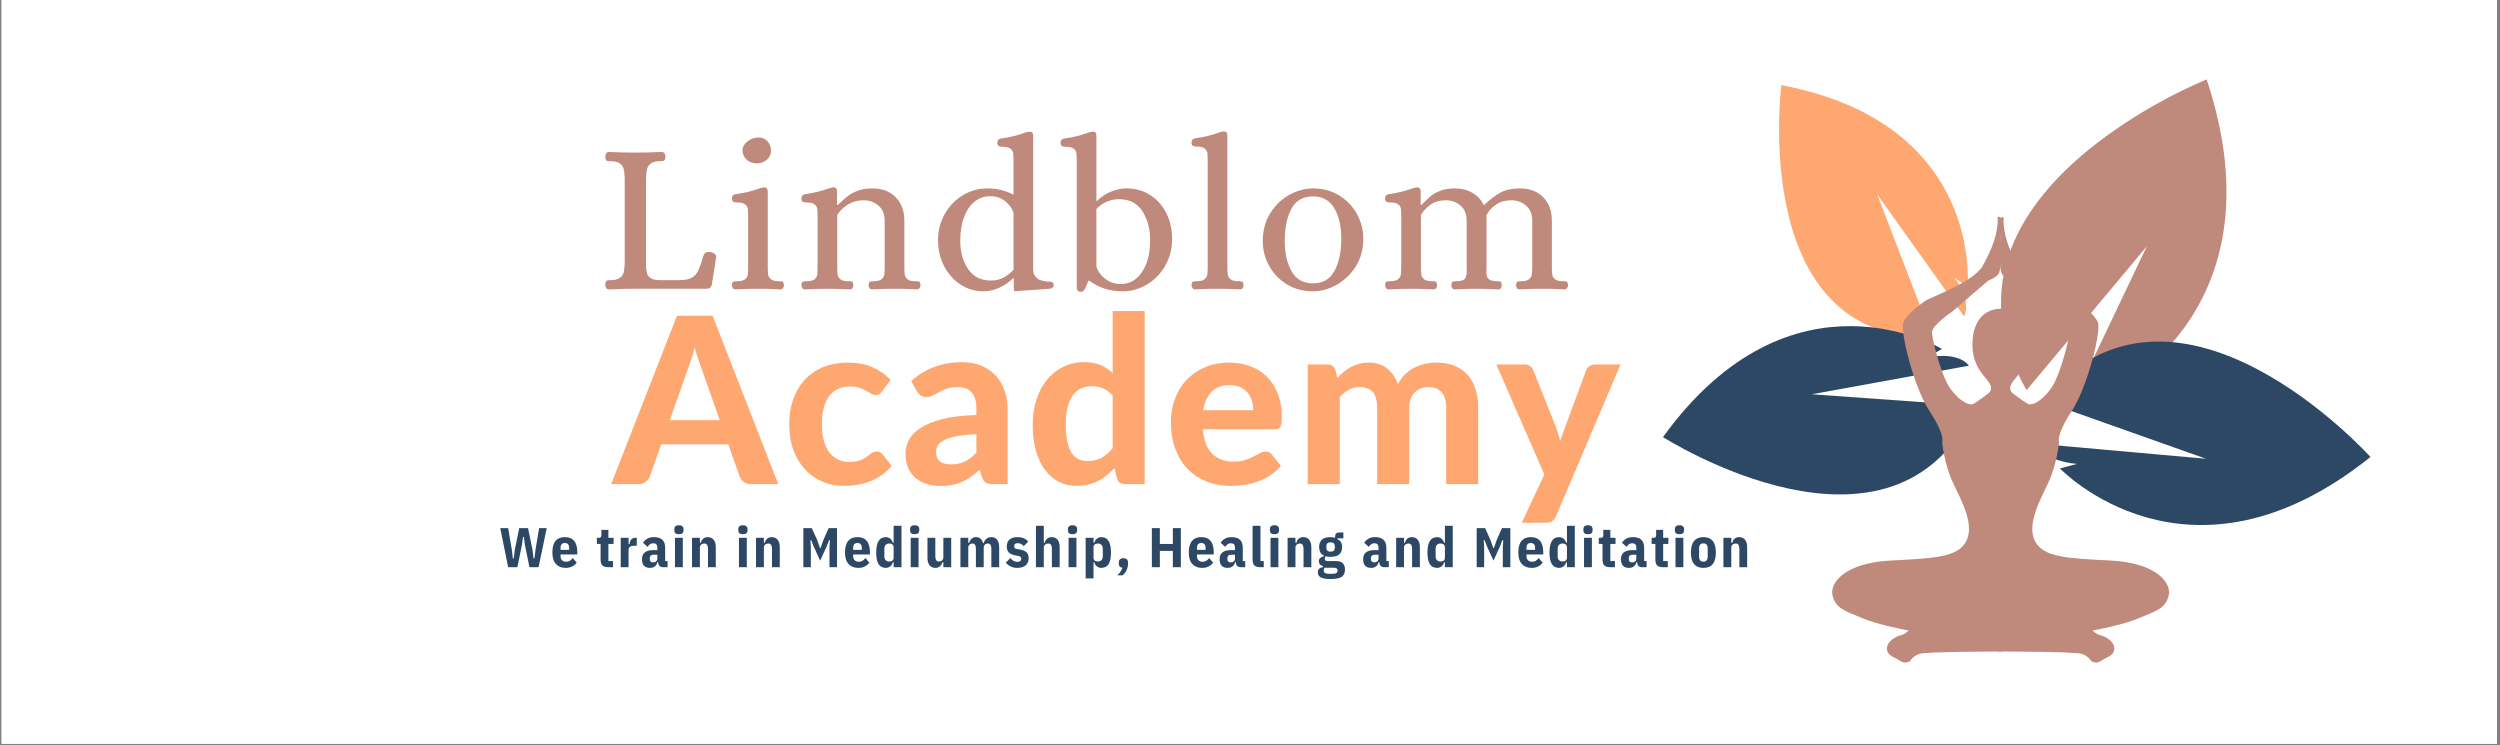
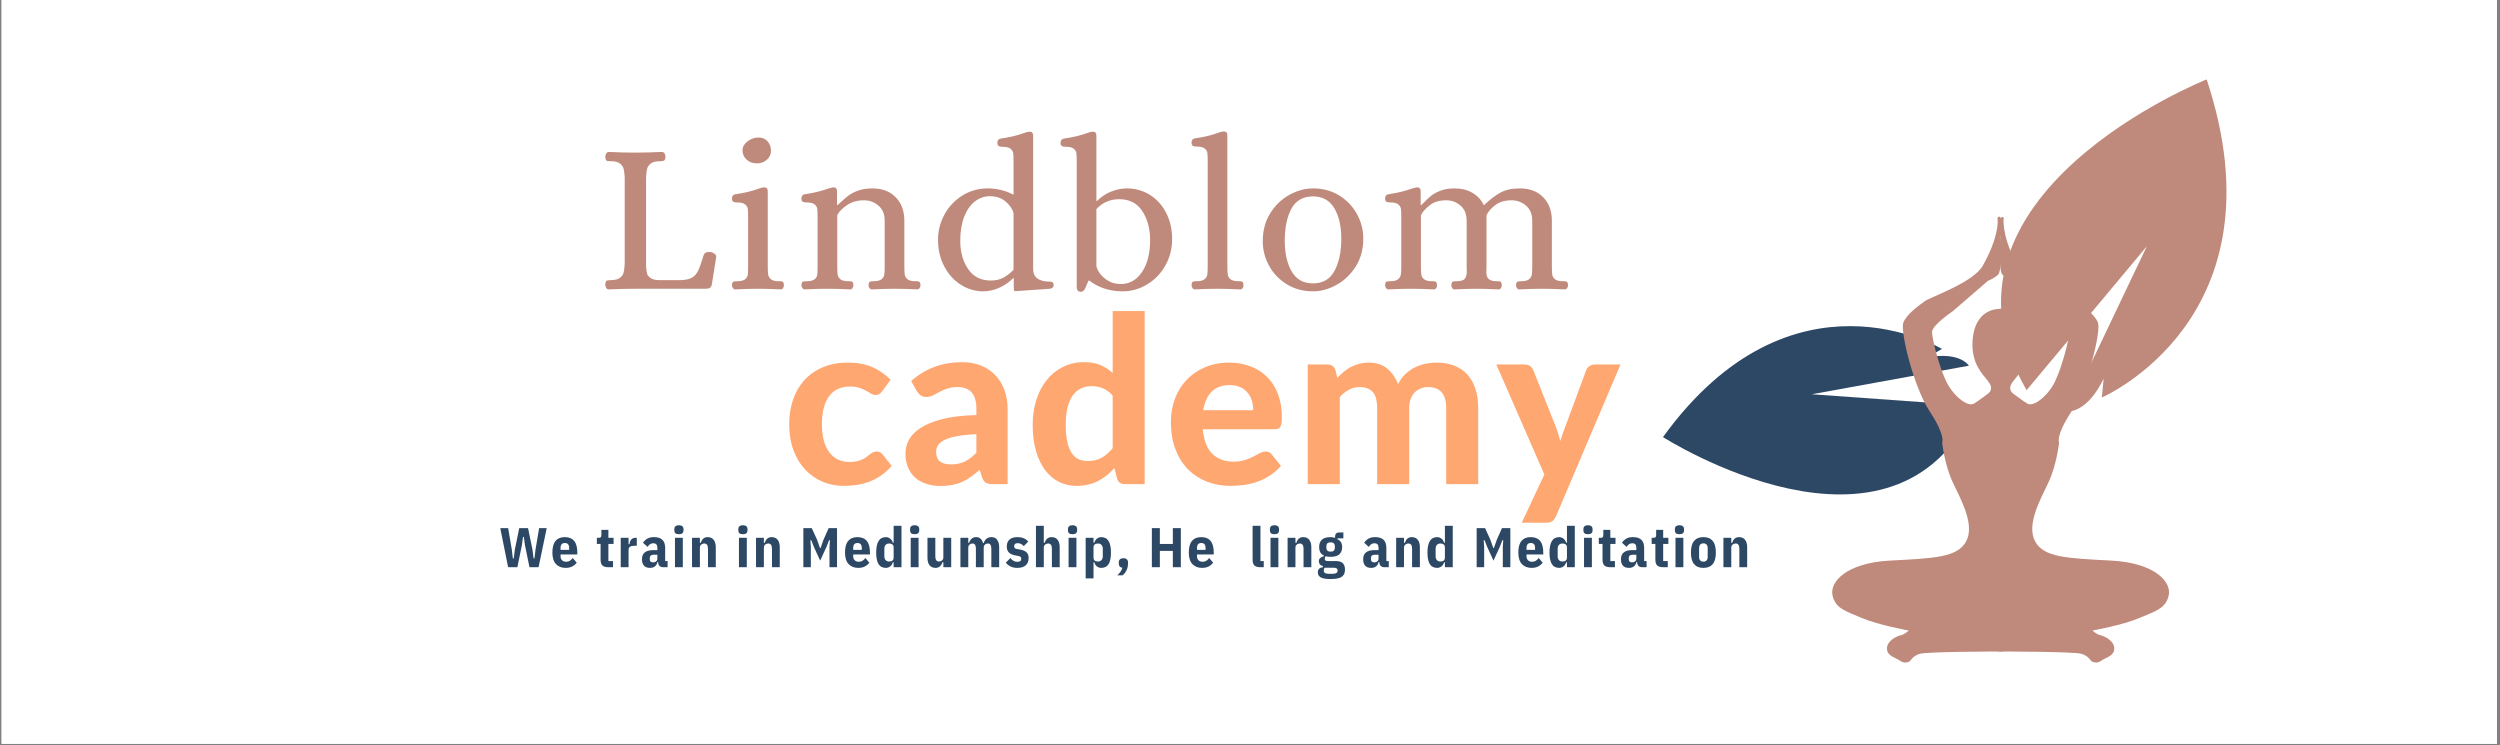
<svg xmlns="http://www.w3.org/2000/svg" width="1134" zoomAndPan="magnify" viewBox="0 0 850.5 253.5" height="338" preserveAspectRatio="xMidYMid meet" version="1.0">
  <rect x="0" y="0" width="850.5" height="253.5" fill="#808080" stroke="none" />
  <defs>
    <g />
    <clipPath id="c5bee35a77">
      <path d="M 0.586 0 L 849.414 0 L 849.414 253 L 0.586 253 Z M 0.586 0 " clip-rule="nonzero" />
    </clipPath>
    <clipPath id="a2c7314d3a">
      <path d="M 680 27.016 L 758 27.016 L 758 140 L 680 140 Z M 680 27.016 " clip-rule="nonzero" />
    </clipPath>
    <clipPath id="d8cd2d66e3">
      <path d="M 715.031 135.23 C 715.031 135.23 777.668 108.387 750.711 27.016 C 750.711 27.016 651.34 66.43 689.449 132.746 L 730.352 83.781 L 703.602 139.93 C 703.602 139.93 709.996 140.547 715.656 128.832 " clip-rule="nonzero" />
    </clipPath>
    <clipPath id="55e29c2b2e">
      <path d="M 605 28.379 L 670 28.379 L 670 115 L 605 115 Z M 605 28.379 " clip-rule="nonzero" />
    </clipPath>
    <clipPath id="fd9777fe89">
      <path d="M 669.344 97.539 C 669.344 97.539 675.02 42.008 606.027 28.965 C 606.027 28.965 594.758 115.789 657.391 114.867 L 638.598 66.109 L 668.164 107.582 C 668.164 107.582 671.152 103.25 665.004 94.543 " clip-rule="nonzero" />
    </clipPath>
    <clipPath id="2fc2ffbbb7">
      <path d="M 693 116 L 806.562 116 L 806.562 179 L 693 179 Z M 693 116 " clip-rule="nonzero" />
    </clipPath>
    <clipPath id="725c97dbb3">
      <path d="M 700.793 159.355 C 700.793 159.355 744.359 205.172 806.43 155.465 C 806.43 155.465 740.082 81.762 694.699 136.301 L 750.492 156.074 L 693.027 150.93 C 693.027 150.93 694.551 156.688 706.562 157.824 " clip-rule="nonzero" />
    </clipPath>
    <clipPath id="b4e9758deb">
      <path d="M 565.746 110 L 672 110 L 672 169 L 565.746 169 Z M 565.746 110 " clip-rule="nonzero" />
    </clipPath>
    <clipPath id="95cb3bbeaf">
      <path d="M 660.652 118.707 C 660.652 118.707 609.645 88.031 565.746 148.699 C 565.746 148.699 644.414 198.977 671.957 138.109 L 616.371 134.125 L 669.812 124.41 C 669.812 124.41 666.984 119.566 655.793 121.547 " clip-rule="nonzero" />
    </clipPath>
    <clipPath id="42296c619a">
      <path d="M 623 73.402 L 681.719 73.402 L 681.719 226 L 623 226 Z M 623 73.402 " clip-rule="nonzero" />
    </clipPath>
    <clipPath id="d0bac12bbb">
      <path d="M 681.336 221.645 C 681.336 221.645 655.426 221.645 653.051 222.438 C 650.68 223.227 649.875 224.816 649.875 224.816 C 649.875 224.816 648.289 226.133 646.434 224.816 C 644.578 223.5 641.945 223.227 641.945 220.586 C 641.945 217.949 645.391 216.359 646.699 216.094 C 648.012 215.824 649.348 214.504 649.348 214.504 C 649.348 214.504 639.039 212.652 633.48 210.273 C 627.922 207.891 624.488 207.094 623.43 202.605 C 622.375 198.117 627.926 191.5 642.996 190.707 C 658.066 189.918 666.008 189.648 668.914 184.105 C 671.82 178.543 667.332 170.359 664.418 164.273 C 661.504 158.188 660.715 150.527 660.715 150.527 C 660.715 150.527 662.035 148.406 656.484 139.953 C 650.93 131.484 646.441 112.711 647.492 109.805 C 648.551 106.895 653.047 103.727 654.902 102.402 C 656.758 101.082 671.293 96.059 674.465 90.508 C 677.641 84.953 679.883 79.004 679.617 73.984 C 679.617 73.984 680.277 74.379 680.547 78.609 C 680.812 82.84 681.078 92.098 679.762 93.414 C 678.445 94.73 676.316 95.52 676.316 95.52 L 664.219 105.965 C 664.219 105.965 657.281 110.59 657.281 112.977 C 657.281 115.367 659.664 124.609 662.043 129.629 C 664.426 134.652 669.438 138.621 671.555 137.297 C 673.668 135.977 675.258 134.656 676.051 134.125 C 676.84 133.594 678.43 132.277 676.309 129.629 C 674.188 126.984 671.023 123.812 671.023 117.207 C 671.023 110.605 673.934 105.043 680.805 105.043 Z M 681.336 221.645 " clip-rule="nonzero" />
    </clipPath>
    <clipPath id="968c78d64e">
      <path d="M 679.672 73.402 L 738 73.402 L 738 226 L 679.672 226 Z M 679.672 73.402 " clip-rule="nonzero" />
    </clipPath>
    <clipPath id="39e39b1c4f">
      <path d="M 679.891 221.645 C 679.891 221.645 705.801 221.645 708.18 222.438 C 710.555 223.227 711.352 224.816 711.352 224.816 C 711.352 224.816 712.941 226.133 714.785 224.816 C 716.625 223.5 719.273 223.227 719.273 220.586 C 719.273 217.949 715.836 216.359 714.52 216.094 C 713.203 215.824 711.879 214.504 711.879 214.504 C 711.879 214.504 722.191 212.652 727.738 210.273 C 733.285 207.891 736.73 207.094 737.789 202.605 C 738.848 198.117 733.293 191.5 718.223 190.707 C 703.152 189.918 695.219 189.648 692.312 184.105 C 689.406 178.543 693.902 170.359 696.809 164.273 C 699.715 158.188 700.512 150.527 700.512 150.527 C 700.512 150.527 699.191 148.406 704.742 139.953 C 710.297 131.484 714.793 112.711 713.742 109.805 C 712.676 106.895 708.188 103.727 706.332 102.402 C 704.488 101.082 689.68 96.059 686.508 90.508 C 683.336 84.953 681.344 79.004 681.609 73.984 C 681.609 73.984 680.953 74.379 680.688 78.609 C 680.422 82.84 679.891 92.098 681.219 93.414 C 682.551 94.73 684.66 95.52 684.66 95.52 L 699.523 107.941 C 699.523 107.941 703.953 110.59 703.953 112.973 C 703.953 115.352 701.57 124.602 699.195 129.625 C 696.82 134.645 691.801 138.613 689.68 137.293 C 687.559 135.969 685.977 134.652 685.184 134.121 C 684.395 133.586 682.805 132.27 684.926 129.625 C 687.047 126.977 690.211 123.805 690.211 117.199 C 690.211 110.598 687.297 105.035 680.43 105.035 Z M 679.891 221.645 " clip-rule="nonzero" />
    </clipPath>
    <clipPath id="12a496d3aa">
      <path d="M 679 73 L 681.719 73 L 681.719 80.906 L 679 80.906 Z M 679 73 " clip-rule="nonzero" />
    </clipPath>
    <clipPath id="ff0b3cc470">
      <path d="M 679.617 73.984 C 679.617 73.984 680.414 73.125 680.68 74.379 C 680.68 74.379 680.879 73.445 681.602 73.984 C 681.602 73.984 681.008 78.145 681.008 79.34 C 681.008 80.531 680.277 80.266 680.277 80.266 L 679.891 78.281 " clip-rule="nonzero" />
    </clipPath>
  </defs>
  <g clip-path="url(#c5bee35a77)">
    <path fill="#ffffff" d="M 0.586 0 L 849.914 0 L 849.914 259.891 L 0.586 259.891 Z M 0.586 0 " fill-opacity="1" fill-rule="nonzero" />
    <path fill="#ffffff" d="M 0.586 0 L 849.914 0 L 849.914 253.148 L 0.586 253.148 Z M 0.586 0 " fill-opacity="1" fill-rule="nonzero" />
    <path fill="#ffffff" d="M 0.586 0 L 849.914 0 L 849.914 253.148 L 0.586 253.148 Z M 0.586 0 " fill-opacity="1" fill-rule="nonzero" />
  </g>
  <g fill="#fea771" fill-opacity="1">
    <g transform="translate(208.628, 164.704)">
      <g>
-         <path d="M 36.25 -21.75 L 30.047 -39.281 C 29.68 -40.207 29.289 -41.285 28.875 -42.516 C 28.469 -43.754 28.082 -45.098 27.719 -46.547 C 27.352 -45.078 26.961 -43.719 26.547 -42.469 C 26.141 -41.219 25.754 -40.129 25.391 -39.203 L 19.234 -21.75 Z M 56.141 0 L 46.953 0 C 45.922 0 45.082 -0.238 44.438 -0.719 C 43.789 -1.207 43.312 -1.836 43 -2.609 L 39.125 -13.547 L 16.312 -13.547 L 12.438 -2.609 C 12.176 -1.953 11.711 -1.352 11.047 -0.812 C 10.391 -0.27 9.562 0 8.562 0 L -0.703 0 L 21.672 -57.297 L 33.797 -57.297 Z M 56.141 0 " />
-       </g>
+         </g>
    </g>
  </g>
  <g fill="#fea771" fill-opacity="1">
    <g transform="translate(266.114, 164.704)">
      <g>
        <path d="M 34.031 -31.625 C 33.719 -31.207 33.398 -30.883 33.078 -30.656 C 32.766 -30.438 32.32 -30.328 31.75 -30.328 C 31.219 -30.328 30.707 -30.477 30.219 -30.781 C 29.738 -31.082 29.18 -31.41 28.547 -31.766 C 27.91 -32.117 27.16 -32.445 26.297 -32.75 C 25.43 -33.051 24.352 -33.203 23.062 -33.203 C 21.426 -33.203 20.008 -32.906 18.812 -32.312 C 17.613 -31.719 16.617 -30.867 15.828 -29.766 C 15.047 -28.66 14.461 -27.316 14.078 -25.734 C 13.691 -24.16 13.5 -22.383 13.5 -20.406 C 13.5 -16.25 14.332 -13.066 16 -10.859 C 17.676 -8.648 19.961 -7.547 22.859 -7.547 C 23.859 -7.547 24.719 -7.629 25.438 -7.797 C 26.164 -7.973 26.801 -8.191 27.344 -8.453 C 27.883 -8.711 28.352 -9 28.75 -9.312 C 29.145 -9.633 29.52 -9.926 29.875 -10.188 C 30.227 -10.445 30.582 -10.66 30.938 -10.828 C 31.289 -11.004 31.691 -11.094 32.141 -11.094 C 32.984 -11.094 33.641 -10.773 34.109 -10.141 L 37.234 -6.203 C 36.078 -4.859 34.836 -3.742 33.516 -2.859 C 32.203 -1.984 30.844 -1.285 29.438 -0.766 C 28.031 -0.254 26.602 0.098 25.156 0.297 C 23.707 0.492 22.27 0.594 20.844 0.594 C 18.344 0.594 15.973 0.125 13.734 -0.812 C 11.504 -1.75 9.547 -3.109 7.859 -4.891 C 6.172 -6.68 4.832 -8.879 3.844 -11.484 C 2.863 -14.098 2.375 -17.07 2.375 -20.406 C 2.375 -23.383 2.805 -26.148 3.672 -28.703 C 4.535 -31.254 5.812 -33.461 7.5 -35.328 C 9.188 -37.203 11.27 -38.672 13.75 -39.734 C 16.238 -40.805 19.117 -41.344 22.391 -41.344 C 25.492 -41.344 28.219 -40.844 30.562 -39.844 C 32.906 -38.844 35.008 -37.395 36.875 -35.5 Z M 34.031 -31.625 " />
      </g>
    </g>
  </g>
  <g fill="#fea771" fill-opacity="1">
    <g transform="translate(306.386, 164.704)">
      <g>
        <path d="M 25.781 -17.016 C 23.125 -16.879 20.91 -16.645 19.141 -16.312 C 17.379 -15.988 15.977 -15.562 14.938 -15.031 C 13.906 -14.508 13.172 -13.91 12.734 -13.234 C 12.297 -12.566 12.078 -11.844 12.078 -11.062 C 12.078 -9.477 12.52 -8.359 13.406 -7.703 C 14.289 -7.047 15.52 -6.719 17.094 -6.719 C 18.914 -6.719 20.488 -7.035 21.812 -7.672 C 23.145 -8.316 24.469 -9.328 25.781 -10.703 Z M 3.594 -35.062 C 5.988 -37.219 8.633 -38.828 11.531 -39.891 C 14.426 -40.961 17.555 -41.5 20.922 -41.5 C 23.348 -41.5 25.516 -41.102 27.422 -40.312 C 29.328 -39.52 30.941 -38.422 32.266 -37.016 C 33.598 -35.609 34.617 -33.93 35.328 -31.984 C 36.047 -30.035 36.406 -27.898 36.406 -25.578 L 36.406 0 L 31.422 0 C 30.398 0 29.617 -0.145 29.078 -0.438 C 28.535 -0.727 28.094 -1.332 27.75 -2.25 L 26.891 -4.859 C 25.859 -3.961 24.863 -3.172 23.906 -2.484 C 22.945 -1.797 21.953 -1.223 20.922 -0.766 C 19.898 -0.305 18.801 0.035 17.625 0.266 C 16.457 0.504 15.148 0.625 13.703 0.625 C 11.91 0.625 10.273 0.391 8.797 -0.078 C 7.328 -0.555 6.055 -1.258 4.984 -2.188 C 3.922 -3.125 3.098 -4.289 2.516 -5.688 C 1.941 -7.082 1.656 -8.688 1.656 -10.5 C 1.656 -12 2.035 -13.5 2.797 -15 C 3.566 -16.5 4.879 -17.859 6.734 -19.078 C 8.586 -20.305 11.062 -21.32 14.156 -22.125 C 17.25 -22.926 21.125 -23.383 25.781 -23.5 L 25.781 -25.578 C 25.781 -28.141 25.238 -30.02 24.156 -31.219 C 23.082 -32.414 21.531 -33.016 19.5 -33.016 C 18 -33.016 16.75 -32.832 15.75 -32.469 C 14.75 -32.113 13.875 -31.734 13.125 -31.328 C 12.375 -30.922 11.672 -30.539 11.016 -30.188 C 10.359 -29.832 9.594 -29.656 8.719 -29.656 C 7.957 -29.656 7.32 -29.844 6.812 -30.219 C 6.301 -30.602 5.875 -31.062 5.531 -31.594 Z M 3.594 -35.062 " />
      </g>
    </g>
  </g>
  <g fill="#fea771" fill-opacity="1">
    <g transform="translate(348.869, 164.704)">
      <g>
        <path d="M 29.656 -30.125 C 28.625 -31.312 27.508 -32.141 26.312 -32.609 C 25.113 -33.086 23.844 -33.328 22.5 -33.328 C 21.188 -33.328 19.988 -33.078 18.906 -32.578 C 17.832 -32.078 16.906 -31.289 16.125 -30.219 C 15.352 -29.156 14.754 -27.797 14.328 -26.141 C 13.91 -24.484 13.703 -22.508 13.703 -20.219 C 13.703 -17.945 13.875 -16.02 14.219 -14.438 C 14.562 -12.863 15.051 -11.586 15.688 -10.609 C 16.332 -9.641 17.113 -8.938 18.031 -8.5 C 18.957 -8.07 19.988 -7.859 21.125 -7.859 C 23.039 -7.859 24.648 -8.238 25.953 -9 C 27.266 -9.758 28.5 -10.836 29.656 -12.234 Z M 40.547 -58.875 L 40.547 0 L 33.844 0 C 32.445 0 31.551 -0.629 31.156 -1.891 L 30.25 -5.453 C 29.426 -4.555 28.562 -3.738 27.656 -3 C 26.75 -2.258 25.77 -1.617 24.719 -1.078 C 23.664 -0.547 22.531 -0.133 21.312 0.156 C 20.102 0.445 18.789 0.594 17.375 0.594 C 15.188 0.594 13.18 0.133 11.359 -0.781 C 9.547 -1.707 7.973 -3.055 6.641 -4.828 C 5.316 -6.609 4.285 -8.785 3.547 -11.359 C 2.816 -13.941 2.453 -16.895 2.453 -20.219 C 2.453 -23.238 2.863 -26.051 3.688 -28.656 C 4.52 -31.27 5.695 -33.523 7.219 -35.422 C 8.75 -37.316 10.594 -38.801 12.75 -39.875 C 14.906 -40.957 17.301 -41.5 19.938 -41.5 C 22.145 -41.5 24.004 -41.172 25.516 -40.516 C 27.035 -39.859 28.414 -38.961 29.656 -37.828 L 29.656 -58.875 Z M 40.547 -58.875 " />
      </g>
    </g>
  </g>
  <g fill="#fea771" fill-opacity="1">
    <g transform="translate(396.01, 164.704)">
      <g>
        <path d="M 30.328 -25.156 C 30.328 -26.281 30.176 -27.352 29.875 -28.375 C 29.57 -29.406 29.086 -30.316 28.422 -31.109 C 27.766 -31.898 26.938 -32.523 25.938 -32.984 C 24.938 -33.453 23.738 -33.688 22.344 -33.688 C 19.738 -33.688 17.695 -32.945 16.219 -31.469 C 14.75 -30 13.789 -27.895 13.344 -25.156 Z M 13.188 -18.672 C 13.531 -14.859 14.613 -12.066 16.438 -10.297 C 18.27 -8.535 20.66 -7.656 23.609 -7.656 C 25.109 -7.656 26.406 -7.832 27.5 -8.188 C 28.594 -8.539 29.551 -8.938 30.375 -9.375 C 31.207 -9.812 31.957 -10.207 32.625 -10.562 C 33.301 -10.914 33.969 -11.094 34.625 -11.094 C 35.469 -11.094 36.129 -10.773 36.609 -10.141 L 39.766 -6.203 C 38.598 -4.859 37.316 -3.742 35.922 -2.859 C 34.535 -1.984 33.094 -1.285 31.594 -0.766 C 30.094 -0.254 28.578 0.098 27.047 0.297 C 25.516 0.492 24.039 0.594 22.625 0.594 C 19.781 0.594 17.129 0.125 14.672 -0.812 C 12.211 -1.75 10.066 -3.129 8.234 -4.953 C 6.398 -6.785 4.957 -9.055 3.906 -11.766 C 2.852 -14.473 2.328 -17.617 2.328 -21.203 C 2.328 -23.961 2.781 -26.566 3.688 -29.016 C 4.594 -31.461 5.898 -33.594 7.609 -35.406 C 9.328 -37.227 11.41 -38.672 13.859 -39.734 C 16.305 -40.805 19.07 -41.344 22.156 -41.344 C 24.758 -41.344 27.16 -40.926 29.359 -40.094 C 31.555 -39.27 33.453 -38.066 35.047 -36.484 C 36.641 -34.898 37.875 -32.957 38.75 -30.656 C 39.633 -28.352 40.078 -25.727 40.078 -22.781 C 40.078 -21.969 40.035 -21.297 39.953 -20.766 C 39.879 -20.242 39.75 -19.82 39.562 -19.5 C 39.375 -19.188 39.125 -18.969 38.812 -18.844 C 38.5 -18.727 38.094 -18.672 37.594 -18.672 Z M 13.188 -18.672 " />
      </g>
    </g>
  </g>
  <g fill="#fea771" fill-opacity="1">
    <g transform="translate(440.388, 164.704)">
      <g>
        <path d="M 4.5 0 L 4.5 -40.703 L 11.219 -40.703 C 12.582 -40.703 13.488 -40.07 13.938 -38.812 L 14.562 -36.172 C 15.281 -36.898 16.016 -37.582 16.766 -38.219 C 17.516 -38.852 18.32 -39.398 19.188 -39.859 C 20.062 -40.316 21.004 -40.676 22.016 -40.938 C 23.023 -41.207 24.125 -41.344 25.312 -41.344 C 27.812 -41.344 29.875 -40.676 31.5 -39.344 C 33.133 -38.02 34.375 -36.25 35.219 -34.031 C 35.875 -35.32 36.68 -36.438 37.641 -37.375 C 38.609 -38.312 39.664 -39.066 40.812 -39.641 C 41.957 -40.223 43.164 -40.648 44.438 -40.922 C 45.719 -41.203 47.004 -41.344 48.297 -41.344 C 50.578 -41.344 52.598 -41 54.359 -40.312 C 56.129 -39.625 57.613 -38.613 58.812 -37.281 C 60.008 -35.957 60.922 -34.332 61.547 -32.406 C 62.18 -30.488 62.5 -28.305 62.5 -25.859 L 62.5 0 L 51.609 0 L 51.609 -25.859 C 51.609 -30.629 49.566 -33.016 45.484 -33.016 C 44.566 -33.016 43.719 -32.859 42.938 -32.547 C 42.164 -32.242 41.484 -31.789 40.891 -31.188 C 40.297 -30.582 39.832 -29.832 39.5 -28.938 C 39.176 -28.039 39.016 -27.016 39.016 -25.859 L 39.016 0 L 28.109 0 L 28.109 -25.859 C 28.109 -28.441 27.602 -30.281 26.594 -31.375 C 25.582 -32.469 24.086 -33.016 22.109 -33.016 C 20.848 -33.016 19.656 -32.719 18.531 -32.125 C 17.414 -31.531 16.375 -30.707 15.406 -29.656 L 15.406 0 Z M 4.5 0 " />
      </g>
    </g>
  </g>
  <g fill="#fea771" fill-opacity="1">
    <g transform="translate(509.048, 164.704)">
      <g>
        <path d="M 42.25 -40.703 L 20.297 10.938 C 19.953 11.676 19.535 12.227 19.047 12.594 C 18.566 12.957 17.797 13.141 16.734 13.141 L 8.641 13.141 L 16.344 -3.281 L 0 -40.703 L 9.562 -40.703 C 10.426 -40.703 11.094 -40.504 11.562 -40.109 C 12.039 -39.723 12.383 -39.266 12.594 -38.734 L 20.328 -19.266 C 20.617 -18.504 20.875 -17.734 21.094 -16.953 C 21.32 -16.18 21.539 -15.414 21.75 -14.656 C 22.227 -16.207 22.77 -17.758 23.375 -19.312 L 30.562 -38.734 C 30.77 -39.316 31.148 -39.789 31.703 -40.156 C 32.254 -40.52 32.859 -40.703 33.516 -40.703 Z M 42.25 -40.703 " />
      </g>
    </g>
  </g>
  <g fill="#bf8a7b" fill-opacity="1">
    <g transform="translate(202.761, 98.235)">
      <g>
        <path d="M 4.406 0.219 C 4.008 0.219 3.703 0.062 3.484 -0.25 C 3.266 -0.57 3.156 -0.953 3.156 -1.391 C 3.207 -2.129 3.352 -2.57 3.594 -2.719 C 3.844 -2.863 4.305 -2.938 4.984 -2.938 C 6.41 -2.938 7.461 -3.191 8.141 -3.703 C 8.828 -4.223 9.254 -4.859 9.422 -5.609 C 9.598 -6.367 9.711 -7.363 9.766 -8.594 L 9.766 -37.734 C 9.711 -38.953 9.598 -39.941 9.422 -40.703 C 9.254 -41.461 8.828 -42.098 8.141 -42.609 C 7.461 -43.129 6.41 -43.391 4.984 -43.391 L 4.547 -43.391 C 4.055 -43.391 3.711 -43.473 3.516 -43.641 C 3.328 -43.805 3.207 -44.234 3.156 -44.922 C 3.156 -45.359 3.266 -45.738 3.484 -46.062 C 3.703 -46.383 4.008 -46.547 4.406 -46.547 C 7.633 -46.391 10.547 -46.312 13.141 -46.312 C 16.078 -46.312 19.133 -46.391 22.312 -46.547 C 22.75 -46.547 23.078 -46.383 23.297 -46.062 C 23.523 -45.738 23.641 -45.359 23.641 -44.922 C 23.586 -44.191 23.426 -43.754 23.156 -43.609 C 22.883 -43.461 22.43 -43.391 21.797 -43.391 C 20.379 -43.391 19.328 -43.129 18.641 -42.609 C 17.961 -42.098 17.535 -41.461 17.359 -40.703 C 17.191 -39.941 17.082 -38.953 17.031 -37.734 L 17.031 -7.484 C 17.125 -6.461 17.242 -5.664 17.391 -5.094 C 17.547 -4.531 17.988 -4.016 18.719 -3.547 C 19.445 -3.086 20.598 -2.883 22.172 -2.938 L 28.781 -2.938 C 30.488 -2.988 31.781 -3.27 32.656 -3.781 C 33.539 -4.289 34.238 -5.082 34.75 -6.156 C 35.27 -7.238 35.895 -9.004 36.625 -11.453 C 36.969 -12.328 37.801 -12.672 39.125 -12.484 C 39.562 -12.379 39.973 -12.18 40.359 -11.891 C 40.754 -11.598 40.93 -11.234 40.891 -10.797 L 39.422 -1.547 C 39.273 -0.91 39.051 -0.492 38.75 -0.297 C 38.457 -0.098 37.973 0 37.297 0 L 13.219 0 C 10.57 0 7.633 0.07 4.406 0.219 Z M 4.406 0.219 " />
      </g>
    </g>
  </g>
  <g fill="#bf8a7b" fill-opacity="1">
    <g transform="translate(246.584, 98.235)">
      <g>
        <path d="M 3.594 0.219 C 3.25 0.219 2.969 0.07 2.75 -0.219 C 2.531 -0.508 2.422 -0.852 2.422 -1.25 C 2.473 -1.883 2.617 -2.258 2.859 -2.375 C 3.109 -2.5 3.551 -2.562 4.188 -2.562 C 5.457 -2.562 6.359 -2.781 6.891 -3.219 C 7.43 -3.664 7.738 -4.18 7.812 -4.766 C 7.883 -5.359 7.922 -6.289 7.922 -7.562 L 7.922 -24.375 C 7.922 -25.645 7.883 -26.57 7.812 -27.156 C 7.738 -27.75 7.43 -28.266 6.891 -28.703 C 6.359 -29.141 5.457 -29.359 4.188 -29.359 C 3.594 -29.359 3.148 -29.441 2.859 -29.609 C 2.566 -29.785 2.422 -30.191 2.422 -30.828 C 2.422 -31.117 2.52 -31.398 2.719 -31.672 C 2.914 -31.941 3.207 -32.102 3.594 -32.156 C 6.676 -32.594 9.32 -33.227 11.531 -34.062 C 12.207 -34.301 12.77 -34.445 13.219 -34.5 L 13.438 -34.5 C 14.219 -34.5 14.609 -34.035 14.609 -33.109 L 14.609 -7.562 C 14.609 -6.289 14.656 -5.359 14.75 -4.766 C 14.852 -4.18 15.172 -3.664 15.703 -3.219 C 16.242 -2.781 17.148 -2.562 18.422 -2.562 L 18.859 -2.562 C 19.254 -2.562 19.551 -2.488 19.75 -2.344 C 19.945 -2.195 20.066 -1.832 20.109 -1.25 C 20.109 -0.852 20.008 -0.508 19.812 -0.219 C 19.625 0.07 19.332 0.219 18.938 0.219 C 16.102 0.07 13.535 0 11.234 0 C 9.023 0 6.477 0.07 3.594 0.219 Z M 10.859 -42.656 C 9.484 -42.656 8.332 -43.082 7.406 -43.938 C 6.477 -44.789 6.016 -45.852 6.016 -47.125 C 6.016 -48.25 6.578 -49.25 7.703 -50.125 C 8.828 -51.008 10.098 -51.453 11.516 -51.453 C 12.742 -51.453 13.75 -51.023 14.531 -50.172 C 15.312 -49.316 15.703 -48.227 15.703 -46.906 C 15.703 -45.727 15.238 -44.723 14.312 -43.891 C 13.383 -43.066 12.234 -42.656 10.859 -42.656 Z M 10.859 -42.656 " />
      </g>
    </g>
  </g>
  <g fill="#bf8a7b" fill-opacity="1">
    <g transform="translate(270.221, 98.235)">
      <g>
        <path d="M 3.594 0.219 C 3.25 0.219 2.969 0.07 2.75 -0.219 C 2.531 -0.508 2.422 -0.852 2.422 -1.25 C 2.473 -1.883 2.617 -2.258 2.859 -2.375 C 3.109 -2.5 3.551 -2.562 4.188 -2.562 C 5.457 -2.562 6.359 -2.781 6.891 -3.219 C 7.43 -3.664 7.738 -4.18 7.812 -4.766 C 7.883 -5.359 7.922 -6.289 7.922 -7.562 L 7.922 -24.375 C 7.922 -25.645 7.883 -26.57 7.812 -27.156 C 7.738 -27.75 7.43 -28.266 6.891 -28.703 C 6.359 -29.141 5.457 -29.359 4.188 -29.359 C 3.594 -29.359 3.148 -29.441 2.859 -29.609 C 2.566 -29.785 2.422 -30.191 2.422 -30.828 C 2.422 -31.117 2.52 -31.398 2.719 -31.672 C 2.914 -31.941 3.207 -32.102 3.594 -32.156 C 6.781 -32.645 9.398 -33.281 11.453 -34.062 C 12.285 -34.301 12.848 -34.445 13.141 -34.5 L 13.359 -34.5 C 14.141 -34.5 14.531 -34.035 14.531 -33.109 L 14.531 -28.484 L 14.75 -28.484 C 16.176 -29.805 17.328 -30.82 18.203 -31.531 C 19.086 -32.238 20.223 -32.848 21.609 -33.359 C 23.004 -33.879 24.66 -34.141 26.578 -34.141 C 29.898 -34.141 32.539 -33.133 34.5 -31.125 C 36.457 -29.113 37.438 -26.473 37.438 -23.203 L 37.438 -7.562 C 37.438 -6.289 37.484 -5.359 37.578 -4.766 C 37.68 -4.18 38 -3.664 38.531 -3.219 C 39.07 -2.781 39.977 -2.562 41.25 -2.562 L 41.688 -2.562 C 42.082 -2.562 42.379 -2.488 42.578 -2.344 C 42.773 -2.195 42.895 -1.832 42.938 -1.25 C 42.938 -0.852 42.828 -0.508 42.609 -0.219 C 42.391 0.07 42.109 0.219 41.766 0.219 C 38.93 0.07 36.363 0 34.062 0 C 31.852 0 29.305 0.07 26.422 0.219 C 26.078 0.219 25.797 0.07 25.578 -0.219 C 25.359 -0.508 25.25 -0.852 25.25 -1.25 C 25.301 -1.883 25.438 -2.258 25.656 -2.375 C 25.875 -2.5 26.301 -2.562 26.938 -2.562 C 28.207 -2.562 29.113 -2.781 29.656 -3.219 C 30.195 -3.664 30.516 -4.18 30.609 -4.766 C 30.703 -5.359 30.75 -6.289 30.75 -7.562 L 30.75 -23.125 C 30.75 -25.375 30.039 -27.098 28.625 -28.297 C 27.207 -29.492 25.566 -30.094 23.703 -30.094 C 21.453 -30.094 19.52 -29.539 17.906 -28.438 C 16.289 -27.344 15.191 -26.207 14.609 -25.031 L 14.609 -7.562 C 14.609 -6.289 14.656 -5.359 14.75 -4.766 C 14.852 -4.18 15.172 -3.664 15.703 -3.219 C 16.242 -2.781 17.148 -2.562 18.422 -2.562 L 18.859 -2.562 C 19.254 -2.562 19.551 -2.488 19.75 -2.344 C 19.945 -2.195 20.066 -1.832 20.109 -1.25 C 20.109 -0.852 20.008 -0.508 19.812 -0.219 C 19.625 0.07 19.332 0.219 18.938 0.219 C 16.102 0.07 13.535 0 11.234 0 C 9.023 0 6.477 0.07 3.594 0.219 Z M 3.594 0.219 " />
      </g>
    </g>
  </g>
  <g fill="#bf8a7b" fill-opacity="1">
    <g transform="translate(316.099, 98.235)">
      <g>
        <path d="M 18.422 0.875 C 15.68 0.875 13.133 0.129 10.781 -1.359 C 8.438 -2.848 6.555 -4.926 5.141 -7.594 C 3.723 -10.258 3.016 -13.281 3.016 -16.656 C 3.016 -19.695 3.742 -22.562 5.203 -25.25 C 6.672 -27.945 8.703 -30.102 11.297 -31.719 C 13.891 -33.332 16.781 -34.141 19.969 -34.141 C 21.477 -34.141 22.992 -33.953 24.516 -33.578 C 26.035 -33.211 27.359 -32.711 28.484 -32.078 L 28.703 -32.078 L 28.703 -43.312 C 28.703 -44.582 28.664 -45.508 28.594 -46.094 C 28.52 -46.688 28.211 -47.203 27.672 -47.641 C 27.129 -48.078 26.223 -48.297 24.953 -48.297 C 24.367 -48.297 23.93 -48.379 23.641 -48.547 C 23.348 -48.723 23.203 -49.129 23.203 -49.766 C 23.203 -50.055 23.297 -50.336 23.484 -50.609 C 23.68 -50.879 23.977 -51.039 24.375 -51.094 C 27.457 -51.531 30.098 -52.164 32.297 -53 C 32.984 -53.238 33.547 -53.383 33.984 -53.438 L 34.203 -53.438 C 34.984 -53.438 35.375 -52.973 35.375 -52.047 L 35.375 -6.75 C 35.375 -3.863 37.285 -2.422 41.109 -2.422 C 41.941 -2.422 42.359 -2.031 42.359 -1.25 C 42.359 -0.562 41.941 -0.145 41.109 0 L 29.438 0.812 C 29.094 0.812 28.895 0.695 28.844 0.469 C 28.801 0.25 28.781 -0.125 28.781 -0.656 L 28.781 -3.594 L 28.562 -3.594 C 27.281 -2.27 25.723 -1.191 23.891 -0.359 C 22.055 0.461 20.234 0.875 18.422 0.875 Z M 20.922 -2.797 C 22.629 -2.797 24.082 -3.125 25.281 -3.781 C 26.488 -4.438 27.629 -5.328 28.703 -6.453 L 28.703 -25.844 C 28.266 -27.258 27.348 -28.551 25.953 -29.719 C 24.555 -30.895 22.805 -31.484 20.703 -31.484 C 18.797 -31.484 17.07 -30.883 15.531 -29.688 C 13.988 -28.488 12.773 -26.738 11.891 -24.438 C 11.016 -22.145 10.578 -19.43 10.578 -16.297 C 10.578 -12.523 11.469 -9.332 13.25 -6.719 C 15.031 -4.102 17.586 -2.797 20.922 -2.797 Z M 20.922 -2.797 " />
      </g>
    </g>
  </g>
  <g fill="#bf8a7b" fill-opacity="1">
    <g transform="translate(360.583, 98.235)">
      <g>
        <path d="M 7.125 1.031 C 6.676 1.031 6.328 0.895 6.078 0.625 C 5.836 0.352 5.719 0 5.719 -0.438 L 5.719 -43.312 C 5.719 -44.582 5.68 -45.508 5.609 -46.094 C 5.535 -46.688 5.227 -47.203 4.688 -47.641 C 4.156 -48.078 3.254 -48.297 1.984 -48.297 C 1.391 -48.297 0.945 -48.379 0.656 -48.547 C 0.363 -48.723 0.219 -49.129 0.219 -49.766 C 0.219 -50.055 0.316 -50.336 0.516 -50.609 C 0.711 -50.879 1.004 -51.039 1.391 -51.094 C 4.473 -51.531 7.117 -52.164 9.328 -53 C 10.004 -53.238 10.566 -53.383 11.016 -53.438 L 11.234 -53.438 C 12.016 -53.438 12.406 -52.973 12.406 -52.047 L 12.406 -29.875 L 12.625 -29.875 C 14.039 -31.289 15.641 -32.352 17.422 -33.062 C 19.211 -33.781 20.988 -34.141 22.75 -34.141 C 25.645 -34.141 28.266 -33.406 30.609 -31.938 C 32.961 -30.469 34.812 -28.422 36.156 -25.797 C 37.5 -23.18 38.172 -20.211 38.172 -16.891 C 38.172 -13.609 37.398 -10.609 35.859 -7.891 C 34.316 -5.172 32.25 -3.031 29.656 -1.469 C 27.062 0.094 24.297 0.875 21.359 0.875 C 17.004 0.875 13.238 -0.32 10.062 -2.719 L 9.688 -2.719 C 9.488 -2.32 9.266 -1.781 9.016 -1.094 C 8.773 -0.414 8.508 0.102 8.219 0.469 C 7.926 0.844 7.562 1.031 7.125 1.031 Z M 20.703 -1.609 C 23.68 -1.609 26.086 -2.969 27.922 -5.688 C 29.766 -8.406 30.688 -12.039 30.688 -16.594 C 30.688 -20.406 29.805 -23.672 28.047 -26.391 C 26.285 -29.109 23.664 -30.469 20.188 -30.469 C 17.102 -30.469 14.508 -29.344 12.406 -27.094 L 12.406 -7.703 C 12.551 -6.922 12.977 -6.051 13.688 -5.094 C 14.395 -4.145 15.348 -3.328 16.547 -2.641 C 17.742 -1.953 19.129 -1.609 20.703 -1.609 Z M 20.703 -1.609 " />
      </g>
    </g>
  </g>
  <g fill="#bf8a7b" fill-opacity="1">
    <g transform="translate(403.672, 98.235)">
      <g>
        <path d="M 2.859 0.219 C 2.516 0.219 2.234 0.07 2.016 -0.219 C 1.797 -0.508 1.688 -0.852 1.688 -1.25 C 1.738 -1.883 1.875 -2.258 2.094 -2.375 C 2.312 -2.5 2.738 -2.562 3.375 -2.562 C 4.645 -2.562 5.551 -2.781 6.094 -3.219 C 6.633 -3.664 6.953 -4.18 7.047 -4.766 C 7.141 -5.359 7.188 -6.289 7.188 -7.562 L 7.188 -43.391 C 7.188 -44.66 7.148 -45.586 7.078 -46.172 C 7.004 -46.754 6.695 -47.266 6.156 -47.703 C 5.625 -48.148 4.723 -48.375 3.453 -48.375 C 2.859 -48.375 2.414 -48.457 2.125 -48.625 C 1.832 -48.801 1.688 -49.207 1.688 -49.844 C 1.688 -50.133 1.785 -50.414 1.984 -50.688 C 2.18 -50.957 2.473 -51.117 2.859 -51.172 C 5.941 -51.609 8.586 -52.242 10.797 -53.078 C 11.473 -53.316 12.035 -53.461 12.484 -53.516 L 12.703 -53.516 C 13.484 -53.516 13.875 -53.051 13.875 -52.125 L 13.875 -7.562 C 13.875 -6.289 13.922 -5.359 14.016 -4.766 C 14.117 -4.18 14.438 -3.664 14.969 -3.219 C 15.508 -2.781 16.414 -2.562 17.688 -2.562 L 18.125 -2.562 C 18.52 -2.562 18.816 -2.488 19.016 -2.344 C 19.211 -2.195 19.332 -1.832 19.375 -1.25 C 19.375 -0.852 19.273 -0.508 19.078 -0.219 C 18.891 0.07 18.598 0.219 18.203 0.219 C 15.367 0.07 12.801 0 10.5 0 C 8.289 0 5.742 0.07 2.859 0.219 Z M 2.859 0.219 " />
      </g>
    </g>
  </g>
  <g fill="#bf8a7b" fill-opacity="1">
    <g transform="translate(426.574, 98.235)">
      <g>
        <path d="M 20.109 0.875 C 16.785 0.875 13.828 0.082 11.234 -1.5 C 8.641 -3.094 6.617 -5.195 5.172 -7.812 C 3.734 -10.438 3.016 -13.219 3.016 -16.156 C 3.016 -19.82 3.867 -23.008 5.578 -25.719 C 7.285 -28.438 9.461 -30.52 12.109 -31.969 C 14.754 -33.414 17.422 -34.141 20.109 -34.141 C 23.441 -34.141 26.406 -33.344 29 -31.75 C 31.594 -30.156 33.609 -28.051 35.047 -25.438 C 36.492 -22.82 37.219 -20.047 37.219 -17.109 C 37.219 -13.43 36.348 -10.234 34.609 -7.516 C 32.867 -4.805 30.676 -2.727 28.031 -1.281 C 25.395 0.156 22.754 0.875 20.109 0.875 Z M 20.109 -1.828 C 23.441 -1.828 25.879 -3.242 27.422 -6.078 C 28.961 -8.922 29.734 -12.598 29.734 -17.109 C 29.734 -21.316 28.938 -24.754 27.344 -27.422 C 25.75 -30.086 23.336 -31.422 20.109 -31.422 C 16.734 -31.422 14.285 -30.023 12.766 -27.234 C 11.254 -24.441 10.5 -20.797 10.5 -16.297 C 10.5 -12.086 11.281 -8.625 12.844 -5.906 C 14.406 -3.188 16.828 -1.828 20.109 -1.828 Z M 20.109 -1.828 " />
      </g>
    </g>
  </g>
  <g fill="#bf8a7b" fill-opacity="1">
    <g transform="translate(468.709, 98.235)">
      <g>
        <path d="M 3.672 0.219 C 3.328 0.219 3.047 0.07 2.828 -0.219 C 2.609 -0.508 2.5 -0.852 2.5 -1.25 C 2.539 -1.883 2.672 -2.258 2.891 -2.375 C 3.117 -2.5 3.551 -2.562 4.188 -2.562 C 5.457 -2.562 6.359 -2.781 6.891 -3.219 C 7.43 -3.664 7.75 -4.18 7.844 -4.766 C 7.945 -5.359 8 -6.289 8 -7.562 L 8 -24.375 C 8 -25.645 7.961 -26.57 7.891 -27.156 C 7.816 -27.75 7.508 -28.266 6.969 -28.703 C 6.438 -29.141 5.531 -29.359 4.25 -29.359 C 3.664 -29.359 3.227 -29.441 2.938 -29.609 C 2.645 -29.785 2.5 -30.191 2.5 -30.828 C 2.5 -31.117 2.594 -31.398 2.781 -31.672 C 2.977 -31.941 3.273 -32.102 3.672 -32.156 C 6.848 -32.645 9.469 -33.281 11.531 -34.062 C 12.352 -34.301 12.914 -34.445 13.219 -34.5 L 13.438 -34.5 C 14.219 -34.5 14.609 -34.035 14.609 -33.109 L 14.609 -28.484 L 14.828 -28.484 C 15.117 -28.773 15.852 -29.492 17.031 -30.641 C 18.207 -31.797 19.539 -32.664 21.031 -33.25 C 22.52 -33.844 24.219 -34.141 26.125 -34.141 C 28.477 -34.141 30.508 -33.633 32.219 -32.625 C 33.938 -31.625 35.211 -30.242 36.047 -28.484 L 36.188 -28.484 C 38.094 -30.297 39.914 -31.691 41.656 -32.672 C 43.395 -33.648 45.633 -34.141 48.375 -34.141 C 51.695 -34.141 54.336 -33.133 56.297 -31.125 C 58.254 -29.113 59.234 -26.473 59.234 -23.203 L 59.234 -7.562 C 59.234 -6.289 59.281 -5.359 59.375 -4.766 C 59.477 -4.18 59.797 -3.664 60.328 -3.219 C 60.867 -2.781 61.781 -2.562 63.062 -2.562 L 63.5 -2.562 C 63.883 -2.562 64.176 -2.488 64.375 -2.344 C 64.57 -2.195 64.695 -1.832 64.75 -1.25 C 64.75 -0.852 64.633 -0.508 64.406 -0.219 C 64.188 0.07 63.906 0.219 63.562 0.219 C 60.727 0.07 58.16 0 55.859 0 C 53.66 0 51.117 0.07 48.234 0.219 C 47.836 0.219 47.539 0.07 47.344 -0.219 C 47.145 -0.508 47.047 -0.852 47.047 -1.25 C 47.098 -1.883 47.234 -2.258 47.453 -2.375 C 47.672 -2.5 48.098 -2.562 48.734 -2.562 C 50.016 -2.562 50.922 -2.781 51.453 -3.219 C 51.992 -3.664 52.312 -4.18 52.406 -4.766 C 52.508 -5.359 52.562 -6.289 52.562 -7.562 L 52.562 -23.125 C 52.562 -25.375 51.848 -27.098 50.422 -28.297 C 49.004 -29.492 47.367 -30.094 45.516 -30.094 C 43.266 -30.094 41.426 -29.551 40 -28.469 C 38.582 -27.395 37.582 -26.25 37 -25.031 L 37 -7.562 C 37 -7.27 36.984 -6.609 36.953 -5.578 C 36.93 -4.547 37.203 -3.785 37.766 -3.297 C 38.328 -2.805 39.242 -2.562 40.516 -2.562 L 40.953 -2.562 C 41.398 -2.562 41.707 -2.488 41.875 -2.344 C 42.051 -2.195 42.16 -1.832 42.203 -1.25 C 42.203 -0.852 42.102 -0.508 41.906 -0.219 C 41.719 0.07 41.426 0.219 41.031 0.219 C 38.145 0.07 35.648 0 33.547 0 C 31.535 0 29.086 0.07 26.203 0.219 C 25.816 0.219 25.523 0.07 25.328 -0.219 C 25.129 -0.508 25.031 -0.852 25.031 -1.25 C 25.082 -1.883 25.219 -2.258 25.438 -2.375 C 25.656 -2.5 26.082 -2.562 26.719 -2.562 C 28.332 -2.562 29.332 -2.891 29.719 -3.547 C 30.113 -4.211 30.301 -4.973 30.281 -5.828 C 30.258 -6.691 30.25 -7.27 30.25 -7.562 L 30.25 -23.125 C 30.25 -25.375 29.551 -27.098 28.156 -28.297 C 26.758 -29.492 25.129 -30.094 23.266 -30.094 C 21.016 -30.094 19.18 -29.551 17.766 -28.469 C 16.348 -27.395 15.32 -26.25 14.688 -25.031 L 14.688 -7.562 C 14.688 -6.289 14.734 -5.359 14.828 -4.766 C 14.922 -4.18 15.238 -3.664 15.781 -3.219 C 16.32 -2.781 17.227 -2.562 18.5 -2.562 L 18.938 -2.562 C 19.332 -2.562 19.625 -2.488 19.812 -2.344 C 20.008 -2.195 20.133 -1.832 20.188 -1.25 C 20.188 -0.852 20.086 -0.508 19.891 -0.219 C 19.691 0.07 19.398 0.219 19.016 0.219 C 16.172 0.07 13.598 0 11.297 0 C 9.098 0 6.555 0.07 3.672 0.219 Z M 3.672 0.219 " />
      </g>
    </g>
  </g>
  <g clip-path="url(#a2c7314d3a)">
    <g clip-path="url(#d8cd2d66e3)">
      <path fill="#bf8a7b" d="M 562.332 23.602 L 809.973 23.602 L 809.973 229.629 L 562.332 229.629 Z M 562.332 23.602 " fill-opacity="1" fill-rule="nonzero" />
    </g>
  </g>
  <g clip-path="url(#55e29c2b2e)">
    <g clip-path="url(#fd9777fe89)">
-       <path fill="#fea771" d="M 562.332 23.602 L 809.973 23.602 L 809.973 229.629 L 562.332 229.629 Z M 562.332 23.602 " fill-opacity="1" fill-rule="nonzero" />
-     </g>
+       </g>
  </g>
  <g clip-path="url(#2fc2ffbbb7)">
    <g clip-path="url(#725c97dbb3)">
-       <path fill="#2d4865" d="M 562.332 23.602 L 809.973 23.602 L 809.973 229.629 L 562.332 229.629 Z M 562.332 23.602 " fill-opacity="1" fill-rule="nonzero" />
-     </g>
+       </g>
  </g>
  <g clip-path="url(#b4e9758deb)">
    <g clip-path="url(#95cb3bbeaf)">
      <path fill="#2d4865" d="M 562.332 23.602 L 809.973 23.602 L 809.973 229.629 L 562.332 229.629 Z M 562.332 23.602 " fill-opacity="1" fill-rule="nonzero" />
    </g>
  </g>
  <g clip-path="url(#42296c619a)">
    <g clip-path="url(#d0bac12bbb)">
      <path fill="#bf8a7b" d="M 562.332 23.602 L 809.973 23.602 L 809.973 229.629 L 562.332 229.629 Z M 562.332 23.602 " fill-opacity="1" fill-rule="nonzero" />
    </g>
  </g>
  <g clip-path="url(#968c78d64e)">
    <g clip-path="url(#39e39b1c4f)">
      <path fill="#bf8a7b" d="M 562.332 23.602 L 809.973 23.602 L 809.973 229.629 L 562.332 229.629 Z M 562.332 23.602 " fill-opacity="1" fill-rule="nonzero" />
    </g>
  </g>
  <g clip-path="url(#12a496d3aa)">
    <g clip-path="url(#ff0b3cc470)">
      <path fill="#bf8a7b" d="M 562.332 23.602 L 809.973 23.602 L 809.973 229.629 L 562.332 229.629 Z M 562.332 23.602 " fill-opacity="1" fill-rule="nonzero" />
    </g>
  </g>
  <g fill="#2d4865" fill-opacity="1">
    <g transform="translate(169.672, 192.962)">
      <g>
        <path d="M 3.188 0 L 0.516 -13.297 L 3.203 -13.297 L 4.453 -5.938 L 4.797 -2.984 L 5.109 -2.984 L 5.453 -5.859 L 6.969 -13.297 L 9.969 -13.297 L 11.5 -5.859 L 11.844 -2.984 L 12.156 -2.984 L 12.5 -5.938 L 13.734 -13.297 L 16.328 -13.297 L 13.547 0 L 10.453 0 L 8.891 -7.656 L 8.547 -10.297 L 8.25 -10.297 L 7.906 -7.656 L 6.344 0 Z M 3.188 0 " />
      </g>
    </g>
  </g>
  <g fill="#2d4865" fill-opacity="1">
    <g transform="translate(187.327, 192.962)">
      <g>
        <path d="M 5.109 0.234 C 3.734 0.234 2.633 -0.195 1.812 -1.062 C 1 -1.938 0.594 -3.242 0.594 -4.984 C 0.594 -6.766 0.953 -8.082 1.672 -8.938 C 2.391 -9.801 3.445 -10.234 4.844 -10.234 C 6.238 -10.234 7.289 -9.801 8 -8.938 C 8.719 -8.082 9.078 -6.766 9.078 -4.984 L 9.078 -4.344 L 3.375 -4.344 L 3.375 -3.719 C 3.375 -3.156 3.547 -2.703 3.891 -2.359 C 4.234 -2.023 4.703 -1.859 5.297 -1.859 C 5.785 -1.859 6.203 -1.969 6.547 -2.188 C 6.898 -2.414 7.227 -2.727 7.531 -3.125 L 8.875 -1.547 C 8.469 -0.992 7.945 -0.555 7.312 -0.234 C 6.688 0.078 5.953 0.234 5.109 0.234 Z M 4.844 -8.234 C 3.863 -8.234 3.375 -7.66 3.375 -6.516 L 3.375 -5.906 L 6.297 -5.906 L 6.297 -6.516 C 6.297 -7.66 5.812 -8.234 4.844 -8.234 Z M 4.844 -8.234 " />
      </g>
    </g>
  </g>
  <g fill="#2d4865" fill-opacity="1">
    <g transform="translate(197.821, 192.962)">
      <g />
    </g>
  </g>
  <g fill="#2d4865" fill-opacity="1">
    <g transform="translate(202.678, 192.962)">
      <g>
        <path d="M 4.25 0 C 3.332 0 2.664 -0.203 2.25 -0.609 C 1.844 -1.016 1.641 -1.66 1.641 -2.547 L 1.641 -7.922 L 0.375 -7.922 L 0.375 -10 L 0.984 -10 C 1.348 -10 1.594 -10.07 1.719 -10.219 C 1.844 -10.375 1.906 -10.625 1.906 -10.969 L 1.906 -12.703 L 4.297 -12.703 L 4.297 -10 L 6.062 -10 L 6.062 -7.922 L 4.297 -7.922 L 4.297 -2.078 L 5.859 -2.078 L 5.859 0 Z M 4.25 0 " />
      </g>
    </g>
  </g>
  <g fill="#2d4865" fill-opacity="1">
    <g transform="translate(210.011, 192.962)">
      <g>
        <path d="M 1.156 0 L 1.156 -10 L 3.828 -10 L 3.828 -7.859 L 4.141 -7.859 C 4.172 -8.141 4.227 -8.41 4.312 -8.672 C 4.406 -8.93 4.531 -9.16 4.688 -9.359 C 4.852 -9.555 5.055 -9.711 5.297 -9.828 C 5.535 -9.941 5.82 -10 6.156 -10 L 6.625 -10 L 6.625 -7.297 L 5.938 -7.297 C 5.219 -7.297 4.688 -7.191 4.344 -6.984 C 4 -6.785 3.828 -6.398 3.828 -5.828 L 3.828 0 Z M 1.156 0 " />
      </g>
    </g>
  </g>
  <g fill="#2d4865" fill-opacity="1">
    <g transform="translate(217.82, 192.962)">
      <g>
        <path d="M 7.75 0 C 6.707 0 6.145 -0.578 6.062 -1.734 L 5.812 -1.734 C 5.707 -1.117 5.43 -0.633 4.984 -0.281 C 4.547 0.062 3.984 0.234 3.297 0.234 C 2.391 0.234 1.707 -0.02 1.25 -0.531 C 0.801 -1.051 0.578 -1.77 0.578 -2.688 C 0.578 -3.781 0.91 -4.57 1.578 -5.062 C 2.242 -5.562 3.172 -5.812 4.359 -5.812 L 5.812 -5.812 L 5.812 -6.594 C 5.812 -7.113 5.703 -7.5 5.484 -7.75 C 5.266 -8.008 4.906 -8.141 4.406 -8.141 C 3.957 -8.141 3.582 -8.023 3.281 -7.797 C 2.988 -7.578 2.727 -7.281 2.5 -6.906 L 0.922 -8.328 C 1.328 -8.922 1.82 -9.383 2.406 -9.719 C 2.988 -10.062 3.734 -10.234 4.641 -10.234 C 5.953 -10.234 6.914 -9.926 7.531 -9.312 C 8.156 -8.707 8.469 -7.801 8.469 -6.594 L 8.469 -2.078 L 9.297 -2.078 L 9.297 0 Z M 4.359 -1.641 C 4.754 -1.641 5.094 -1.75 5.375 -1.969 C 5.664 -2.188 5.812 -2.535 5.812 -3.016 L 5.812 -4.25 L 4.609 -4.25 C 3.691 -4.25 3.234 -3.867 3.234 -3.109 L 3.234 -2.75 C 3.234 -2.363 3.332 -2.082 3.531 -1.906 C 3.727 -1.727 4.004 -1.641 4.359 -1.641 Z M 4.359 -1.641 " />
      </g>
    </g>
  </g>
  <g fill="#2d4865" fill-opacity="1">
    <g transform="translate(228.466, 192.962)">
      <g>
        <path d="M 2.5 -11.219 C 1.945 -11.219 1.547 -11.332 1.297 -11.562 C 1.055 -11.801 0.938 -12.125 0.938 -12.531 L 0.938 -12.953 C 0.938 -13.359 1.055 -13.676 1.297 -13.906 C 1.547 -14.145 1.945 -14.266 2.5 -14.266 C 3.039 -14.266 3.438 -14.145 3.688 -13.906 C 3.938 -13.676 4.062 -13.359 4.062 -12.953 L 4.062 -12.531 C 4.062 -12.125 3.938 -11.801 3.688 -11.562 C 3.438 -11.332 3.039 -11.219 2.5 -11.219 Z M 1.156 -10 L 3.828 -10 L 3.828 0 L 1.156 0 Z M 1.156 -10 " />
      </g>
    </g>
  </g>
  <g fill="#2d4865" fill-opacity="1">
    <g transform="translate(234.275, 192.962)">
      <g>
        <path d="M 1.156 0 L 1.156 -10 L 3.828 -10 L 3.828 -8.297 L 4.141 -8.297 C 4.211 -8.566 4.312 -8.816 4.438 -9.047 C 4.562 -9.273 4.719 -9.477 4.906 -9.656 C 5.102 -9.832 5.328 -9.973 5.578 -10.078 C 5.836 -10.18 6.129 -10.234 6.453 -10.234 C 7.359 -10.234 8.047 -9.93 8.516 -9.328 C 8.992 -8.723 9.234 -7.879 9.234 -6.797 L 9.234 0 L 6.578 0 L 6.578 -6.281 C 6.578 -7.469 6.16 -8.062 5.328 -8.062 C 4.922 -8.062 4.566 -7.938 4.266 -7.688 C 3.973 -7.438 3.828 -7.086 3.828 -6.641 L 3.828 0 Z M 1.156 0 " />
      </g>
    </g>
  </g>
  <g fill="#2d4865" fill-opacity="1">
    <g transform="translate(245.379, 192.962)">
      <g />
    </g>
  </g>
  <g fill="#2d4865" fill-opacity="1">
    <g transform="translate(250.236, 192.962)">
      <g>
        <path d="M 2.5 -11.219 C 1.945 -11.219 1.547 -11.332 1.297 -11.562 C 1.055 -11.801 0.938 -12.125 0.938 -12.531 L 0.938 -12.953 C 0.938 -13.359 1.055 -13.676 1.297 -13.906 C 1.547 -14.145 1.945 -14.266 2.5 -14.266 C 3.039 -14.266 3.438 -14.145 3.688 -13.906 C 3.938 -13.676 4.062 -13.359 4.062 -12.953 L 4.062 -12.531 C 4.062 -12.125 3.938 -11.801 3.688 -11.562 C 3.438 -11.332 3.039 -11.219 2.5 -11.219 Z M 1.156 -10 L 3.828 -10 L 3.828 0 L 1.156 0 Z M 1.156 -10 " />
      </g>
    </g>
  </g>
  <g fill="#2d4865" fill-opacity="1">
    <g transform="translate(256.045, 192.962)">
      <g>
        <path d="M 1.156 0 L 1.156 -10 L 3.828 -10 L 3.828 -8.297 L 4.141 -8.297 C 4.211 -8.566 4.312 -8.816 4.438 -9.047 C 4.562 -9.273 4.719 -9.477 4.906 -9.656 C 5.102 -9.832 5.328 -9.973 5.578 -10.078 C 5.836 -10.18 6.129 -10.234 6.453 -10.234 C 7.359 -10.234 8.047 -9.93 8.516 -9.328 C 8.992 -8.723 9.234 -7.879 9.234 -6.797 L 9.234 0 L 6.578 0 L 6.578 -6.281 C 6.578 -7.469 6.16 -8.062 5.328 -8.062 C 4.922 -8.062 4.566 -7.938 4.266 -7.688 C 3.973 -7.438 3.828 -7.086 3.828 -6.641 L 3.828 0 Z M 1.156 0 " />
      </g>
    </g>
  </g>
  <g fill="#2d4865" fill-opacity="1">
    <g transform="translate(267.148, 192.962)">
      <g />
    </g>
  </g>
  <g fill="#2d4865" fill-opacity="1">
    <g transform="translate(272.005, 192.962)">
      <g>
        <path d="M 10.188 -6.938 L 10.344 -9.156 L 10.031 -9.156 L 9.219 -7.047 L 7.016 -2.234 L 4.812 -7.047 L 4 -9.156 L 3.688 -9.156 L 3.844 -6.938 L 3.844 0 L 1.297 0 L 1.297 -13.297 L 4.156 -13.297 L 5.969 -9.328 L 6.953 -6.5 L 7.141 -6.5 L 8.141 -9.328 L 9.906 -13.297 L 12.75 -13.297 L 12.75 0 L 10.188 0 Z M 10.188 -6.938 " />
      </g>
    </g>
  </g>
  <g fill="#2d4865" fill-opacity="1">
    <g transform="translate(286.879, 192.962)">
      <g>
        <path d="M 5.109 0.234 C 3.734 0.234 2.633 -0.195 1.812 -1.062 C 1 -1.938 0.594 -3.242 0.594 -4.984 C 0.594 -6.766 0.953 -8.082 1.672 -8.938 C 2.391 -9.801 3.445 -10.234 4.844 -10.234 C 6.238 -10.234 7.289 -9.801 8 -8.938 C 8.719 -8.082 9.078 -6.766 9.078 -4.984 L 9.078 -4.344 L 3.375 -4.344 L 3.375 -3.719 C 3.375 -3.156 3.547 -2.703 3.891 -2.359 C 4.234 -2.023 4.703 -1.859 5.297 -1.859 C 5.785 -1.859 6.203 -1.969 6.547 -2.188 C 6.898 -2.414 7.227 -2.727 7.531 -3.125 L 8.875 -1.547 C 8.469 -0.992 7.945 -0.555 7.312 -0.234 C 6.688 0.078 5.953 0.234 5.109 0.234 Z M 4.844 -8.234 C 3.863 -8.234 3.375 -7.66 3.375 -6.516 L 3.375 -5.906 L 6.297 -5.906 L 6.297 -6.516 C 6.297 -7.66 5.812 -8.234 4.844 -8.234 Z M 4.844 -8.234 " />
      </g>
    </g>
  </g>
  <g fill="#2d4865" fill-opacity="1">
    <g transform="translate(297.374, 192.962)">
      <g>
        <path d="M 6.641 -1.656 L 6.344 -1.656 C 6.281 -1.383 6.176 -1.133 6.031 -0.906 C 5.895 -0.688 5.723 -0.488 5.516 -0.312 C 5.316 -0.145 5.086 -0.016 4.828 0.078 C 4.578 0.18 4.32 0.234 4.062 0.234 C 2.883 0.234 2.031 -0.195 1.5 -1.062 C 0.969 -1.938 0.703 -3.242 0.703 -4.984 C 0.703 -6.723 0.973 -8.031 1.516 -8.906 C 2.055 -9.789 2.906 -10.234 4.062 -10.234 C 4.32 -10.234 4.578 -10.18 4.828 -10.078 C 5.086 -9.984 5.316 -9.848 5.516 -9.672 C 5.723 -9.504 5.895 -9.305 6.031 -9.078 C 6.176 -8.859 6.281 -8.613 6.344 -8.344 L 6.641 -8.344 L 6.641 -14.094 L 9.312 -14.094 L 9.312 0 L 6.641 0 Z M 5.125 -1.938 C 5.602 -1.938 5.973 -2.047 6.234 -2.266 C 6.504 -2.492 6.641 -2.832 6.641 -3.281 L 6.641 -6.719 C 6.641 -7.164 6.504 -7.5 6.234 -7.719 C 5.973 -7.945 5.602 -8.062 5.125 -8.062 C 4.625 -8.062 4.223 -7.906 3.922 -7.594 C 3.629 -7.281 3.484 -6.836 3.484 -6.266 L 3.484 -3.734 C 3.484 -3.16 3.629 -2.719 3.922 -2.406 C 4.223 -2.094 4.625 -1.938 5.125 -1.938 Z M 5.125 -1.938 " />
      </g>
    </g>
  </g>
  <g fill="#2d4865" fill-opacity="1">
    <g transform="translate(308.667, 192.962)">
      <g>
        <path d="M 2.5 -11.219 C 1.945 -11.219 1.547 -11.332 1.297 -11.562 C 1.055 -11.801 0.938 -12.125 0.938 -12.531 L 0.938 -12.953 C 0.938 -13.359 1.055 -13.676 1.297 -13.906 C 1.547 -14.145 1.945 -14.266 2.5 -14.266 C 3.039 -14.266 3.438 -14.145 3.688 -13.906 C 3.938 -13.676 4.062 -13.359 4.062 -12.953 L 4.062 -12.531 C 4.062 -12.125 3.938 -11.801 3.688 -11.562 C 3.438 -11.332 3.039 -11.219 2.5 -11.219 Z M 1.156 -10 L 3.828 -10 L 3.828 0 L 1.156 0 Z M 1.156 -10 " />
      </g>
    </g>
  </g>
  <g fill="#2d4865" fill-opacity="1">
    <g transform="translate(314.477, 192.962)">
      <g>
        <path d="M 6.453 -1.688 L 6.156 -1.688 C 6.07 -1.426 5.961 -1.18 5.828 -0.953 C 5.703 -0.723 5.539 -0.52 5.344 -0.344 C 5.156 -0.164 4.93 -0.023 4.672 0.078 C 4.422 0.18 4.129 0.234 3.797 0.234 C 2.898 0.234 2.219 -0.066 1.75 -0.672 C 1.281 -1.273 1.047 -2.117 1.047 -3.203 L 1.047 -10 L 3.719 -10 L 3.719 -3.719 C 3.719 -2.531 4.129 -1.938 4.953 -1.938 C 5.359 -1.938 5.707 -2.062 6 -2.312 C 6.301 -2.562 6.453 -2.91 6.453 -3.359 L 6.453 -10 L 9.125 -10 L 9.125 0 L 6.453 0 Z M 6.453 -1.688 " />
      </g>
    </g>
  </g>
  <g fill="#2d4865" fill-opacity="1">
    <g transform="translate(325.58, 192.962)">
      <g>
        <path d="M 1.156 0 L 1.156 -10 L 3.828 -10 L 3.828 -8.297 L 4.141 -8.297 C 4.211 -8.566 4.312 -8.816 4.438 -9.047 C 4.57 -9.273 4.734 -9.477 4.922 -9.656 C 5.109 -9.832 5.328 -9.973 5.578 -10.078 C 5.836 -10.18 6.129 -10.234 6.453 -10.234 C 7.098 -10.234 7.613 -10.055 8 -9.703 C 8.383 -9.359 8.664 -8.859 8.844 -8.203 L 9.078 -8.203 C 9.297 -8.898 9.633 -9.41 10.094 -9.734 C 10.562 -10.066 11.102 -10.234 11.719 -10.234 C 12.562 -10.234 13.207 -9.926 13.656 -9.312 C 14.113 -8.707 14.344 -7.867 14.344 -6.797 L 14.344 0 L 11.672 0 L 11.672 -6.281 C 11.672 -7.469 11.285 -8.062 10.516 -8.062 C 10.117 -8.062 9.781 -7.938 9.5 -7.688 C 9.219 -7.438 9.078 -7.086 9.078 -6.641 L 9.078 0 L 6.422 0 L 6.422 -6.281 C 6.422 -7.469 6.031 -8.062 5.25 -8.062 C 4.863 -8.062 4.531 -7.938 4.25 -7.688 C 3.969 -7.438 3.828 -7.086 3.828 -6.641 L 3.828 0 Z M 1.156 0 " />
      </g>
    </g>
  </g>
  <g fill="#2d4865" fill-opacity="1">
    <g transform="translate(341.787, 192.962)">
      <g>
        <path d="M 4.297 0.234 C 2.66 0.234 1.352 -0.359 0.375 -1.547 L 1.969 -3.125 C 2.57 -2.258 3.367 -1.828 4.359 -1.828 C 5.211 -1.828 5.641 -2.172 5.641 -2.859 C 5.641 -3.117 5.57 -3.32 5.438 -3.469 C 5.301 -3.613 5.082 -3.723 4.781 -3.797 L 3.766 -3.984 C 2.691 -4.18 1.914 -4.52 1.438 -5 C 0.957 -5.477 0.719 -6.156 0.719 -7.031 C 0.719 -8.082 1.031 -8.879 1.656 -9.422 C 2.281 -9.961 3.188 -10.234 4.375 -10.234 C 5.176 -10.234 5.875 -10.109 6.469 -9.859 C 7.062 -9.609 7.578 -9.227 8.016 -8.719 L 6.5 -7.156 C 5.926 -7.832 5.227 -8.172 4.406 -8.172 C 3.625 -8.172 3.234 -7.828 3.234 -7.141 C 3.234 -6.859 3.301 -6.645 3.438 -6.5 C 3.582 -6.363 3.816 -6.266 4.141 -6.203 L 5.188 -6.016 C 6.238 -5.828 6.992 -5.504 7.453 -5.047 C 7.922 -4.598 8.156 -3.957 8.156 -3.125 C 8.156 -2.039 7.816 -1.207 7.141 -0.625 C 6.473 -0.051 5.523 0.234 4.297 0.234 Z M 4.297 0.234 " />
      </g>
    </g>
  </g>
  <g fill="#2d4865" fill-opacity="1">
    <g transform="translate(351.272, 192.962)">
      <g>
        <path d="M 1.156 -14.094 L 3.828 -14.094 L 3.828 -8.297 L 4.141 -8.297 C 4.211 -8.566 4.312 -8.816 4.438 -9.047 C 4.57 -9.273 4.734 -9.477 4.922 -9.656 C 5.117 -9.832 5.344 -9.973 5.594 -10.078 C 5.852 -10.18 6.156 -10.234 6.5 -10.234 C 7.383 -10.234 8.062 -9.93 8.531 -9.328 C 9 -8.723 9.234 -7.879 9.234 -6.797 L 9.234 0 L 6.578 0 L 6.578 -6.281 C 6.578 -7.469 6.16 -8.062 5.328 -8.062 C 4.922 -8.062 4.566 -7.938 4.266 -7.688 C 3.973 -7.438 3.828 -7.086 3.828 -6.641 L 3.828 0 L 1.156 0 Z M 1.156 -14.094 " />
      </g>
    </g>
  </g>
  <g fill="#2d4865" fill-opacity="1">
    <g transform="translate(362.376, 192.962)">
      <g>
        <path d="M 2.5 -11.219 C 1.945 -11.219 1.547 -11.332 1.297 -11.562 C 1.055 -11.801 0.938 -12.125 0.938 -12.531 L 0.938 -12.953 C 0.938 -13.359 1.055 -13.676 1.297 -13.906 C 1.547 -14.145 1.945 -14.266 2.5 -14.266 C 3.039 -14.266 3.438 -14.145 3.688 -13.906 C 3.938 -13.676 4.062 -13.359 4.062 -12.953 L 4.062 -12.531 C 4.062 -12.125 3.938 -11.801 3.688 -11.562 C 3.438 -11.332 3.039 -11.219 2.5 -11.219 Z M 1.156 -10 L 3.828 -10 L 3.828 0 L 1.156 0 Z M 1.156 -10 " />
      </g>
    </g>
  </g>
  <g fill="#2d4865" fill-opacity="1">
    <g transform="translate(368.185, 192.962)">
      <g>
        <path d="M 1.156 -10 L 3.828 -10 L 3.828 -8.344 L 4.141 -8.344 C 4.18 -8.613 4.273 -8.859 4.422 -9.078 C 4.566 -9.305 4.738 -9.504 4.938 -9.672 C 5.145 -9.848 5.375 -9.984 5.625 -10.078 C 5.883 -10.18 6.148 -10.234 6.422 -10.234 C 7.578 -10.234 8.422 -9.789 8.953 -8.906 C 9.492 -8.031 9.766 -6.723 9.766 -4.984 C 9.766 -3.242 9.5 -1.938 8.969 -1.062 C 8.438 -0.195 7.586 0.234 6.422 0.234 C 6.148 0.234 5.883 0.18 5.625 0.078 C 5.375 -0.016 5.145 -0.145 4.938 -0.312 C 4.738 -0.488 4.566 -0.688 4.422 -0.906 C 4.273 -1.133 4.18 -1.383 4.141 -1.656 L 3.828 -1.656 L 3.828 3.812 L 1.156 3.812 Z M 5.359 -1.938 C 5.848 -1.938 6.238 -2.094 6.531 -2.406 C 6.832 -2.719 6.984 -3.16 6.984 -3.734 L 6.984 -6.266 C 6.984 -6.836 6.832 -7.281 6.531 -7.594 C 6.238 -7.906 5.848 -8.062 5.359 -8.062 C 4.867 -8.062 4.488 -7.945 4.219 -7.719 C 3.957 -7.5 3.828 -7.164 3.828 -6.719 L 3.828 -3.281 C 3.828 -2.832 3.957 -2.492 4.219 -2.266 C 4.488 -2.047 4.867 -1.938 5.359 -1.938 Z M 5.359 -1.938 " />
      </g>
    </g>
  </g>
  <g fill="#2d4865" fill-opacity="1">
    <g transform="translate(379.479, 192.962)">
      <g>
        <path d="M 2.703 -3.047 C 3.234 -3.047 3.625 -2.922 3.875 -2.672 C 4.133 -2.422 4.266 -2.086 4.266 -1.672 L 4.266 -1.156 C 4.266 -0.395 4.098 0.332 3.766 1.031 C 3.441 1.738 2.988 2.316 2.406 2.766 L 0.625 2.766 C 1.062 2.359 1.422 1.953 1.703 1.547 C 1.992 1.141 2.211 0.688 2.359 0.188 C 1.941 0.125 1.633 -0.02 1.438 -0.25 C 1.238 -0.488 1.141 -0.789 1.141 -1.156 L 1.141 -1.672 C 1.141 -2.086 1.266 -2.422 1.516 -2.672 C 1.773 -2.922 2.172 -3.047 2.703 -3.047 Z M 2.703 -3.047 " />
      </g>
    </g>
  </g>
  <g fill="#2d4865" fill-opacity="1">
    <g transform="translate(385.707, 192.962)">
      <g />
    </g>
  </g>
  <g fill="#2d4865" fill-opacity="1">
    <g transform="translate(390.564, 192.962)">
      <g>
        <path d="M 8.438 -5.547 L 4.016 -5.547 L 4.016 0 L 1.297 0 L 1.297 -13.297 L 4.016 -13.297 L 4.016 -7.906 L 8.438 -7.906 L 8.438 -13.297 L 11.156 -13.297 L 11.156 0 L 8.438 0 Z M 8.438 -5.547 " />
      </g>
    </g>
  </g>
  <g fill="#2d4865" fill-opacity="1">
    <g transform="translate(403.838, 192.962)">
      <g>
        <path d="M 5.109 0.234 C 3.734 0.234 2.633 -0.195 1.812 -1.062 C 1 -1.938 0.594 -3.242 0.594 -4.984 C 0.594 -6.766 0.953 -8.082 1.672 -8.938 C 2.391 -9.801 3.445 -10.234 4.844 -10.234 C 6.238 -10.234 7.289 -9.801 8 -8.938 C 8.719 -8.082 9.078 -6.766 9.078 -4.984 L 9.078 -4.344 L 3.375 -4.344 L 3.375 -3.719 C 3.375 -3.156 3.547 -2.703 3.891 -2.359 C 4.234 -2.023 4.703 -1.859 5.297 -1.859 C 5.785 -1.859 6.203 -1.969 6.547 -2.188 C 6.898 -2.414 7.227 -2.727 7.531 -3.125 L 8.875 -1.547 C 8.469 -0.992 7.945 -0.555 7.312 -0.234 C 6.688 0.078 5.953 0.234 5.109 0.234 Z M 4.844 -8.234 C 3.863 -8.234 3.375 -7.66 3.375 -6.516 L 3.375 -5.906 L 6.297 -5.906 L 6.297 -6.516 C 6.297 -7.66 5.812 -8.234 4.844 -8.234 Z M 4.844 -8.234 " />
      </g>
    </g>
  </g>
  <g fill="#2d4865" fill-opacity="1">
    <g transform="translate(414.332, 192.962)">
      <g>
-         <path d="M 7.75 0 C 6.707 0 6.145 -0.578 6.062 -1.734 L 5.812 -1.734 C 5.707 -1.117 5.43 -0.633 4.984 -0.281 C 4.547 0.062 3.984 0.234 3.297 0.234 C 2.391 0.234 1.707 -0.02 1.25 -0.531 C 0.801 -1.051 0.578 -1.77 0.578 -2.688 C 0.578 -3.781 0.91 -4.57 1.578 -5.062 C 2.242 -5.562 3.172 -5.812 4.359 -5.812 L 5.812 -5.812 L 5.812 -6.594 C 5.812 -7.113 5.703 -7.5 5.484 -7.75 C 5.266 -8.008 4.906 -8.141 4.406 -8.141 C 3.957 -8.141 3.582 -8.023 3.281 -7.797 C 2.988 -7.578 2.727 -7.281 2.5 -6.906 L 0.922 -8.328 C 1.328 -8.922 1.82 -9.383 2.406 -9.719 C 2.988 -10.062 3.734 -10.234 4.641 -10.234 C 5.953 -10.234 6.914 -9.926 7.531 -9.312 C 8.156 -8.707 8.469 -7.801 8.469 -6.594 L 8.469 -2.078 L 9.297 -2.078 L 9.297 0 Z M 4.359 -1.641 C 4.754 -1.641 5.094 -1.75 5.375 -1.969 C 5.664 -2.188 5.812 -2.535 5.812 -3.016 L 5.812 -4.25 L 4.609 -4.25 C 3.691 -4.25 3.234 -3.867 3.234 -3.109 L 3.234 -2.75 C 3.234 -2.363 3.332 -2.082 3.531 -1.906 C 3.727 -1.727 4.004 -1.641 4.359 -1.641 Z M 4.359 -1.641 " />
-       </g>
+         </g>
    </g>
  </g>
  <g fill="#2d4865" fill-opacity="1">
    <g transform="translate(424.979, 192.962)">
      <g>
        <path d="M 3.75 0 C 2.82 0 2.156 -0.203 1.75 -0.609 C 1.352 -1.023 1.156 -1.66 1.156 -2.516 L 1.156 -14.094 L 3.828 -14.094 L 3.828 -2.078 L 4.953 -2.078 L 4.953 0 Z M 3.75 0 " />
      </g>
    </g>
  </g>
  <g fill="#2d4865" fill-opacity="1">
    <g transform="translate(431.074, 192.962)">
      <g>
        <path d="M 2.5 -11.219 C 1.945 -11.219 1.547 -11.332 1.297 -11.562 C 1.055 -11.801 0.938 -12.125 0.938 -12.531 L 0.938 -12.953 C 0.938 -13.359 1.055 -13.676 1.297 -13.906 C 1.547 -14.145 1.945 -14.266 2.5 -14.266 C 3.039 -14.266 3.438 -14.145 3.688 -13.906 C 3.938 -13.676 4.062 -13.359 4.062 -12.953 L 4.062 -12.531 C 4.062 -12.125 3.938 -11.801 3.688 -11.562 C 3.438 -11.332 3.039 -11.219 2.5 -11.219 Z M 1.156 -10 L 3.828 -10 L 3.828 0 L 1.156 0 Z M 1.156 -10 " />
      </g>
    </g>
  </g>
  <g fill="#2d4865" fill-opacity="1">
    <g transform="translate(436.883, 192.962)">
      <g>
        <path d="M 1.156 0 L 1.156 -10 L 3.828 -10 L 3.828 -8.297 L 4.141 -8.297 C 4.211 -8.566 4.312 -8.816 4.438 -9.047 C 4.562 -9.273 4.719 -9.477 4.906 -9.656 C 5.102 -9.832 5.328 -9.973 5.578 -10.078 C 5.836 -10.18 6.129 -10.234 6.453 -10.234 C 7.359 -10.234 8.047 -9.93 8.516 -9.328 C 8.992 -8.723 9.234 -7.879 9.234 -6.797 L 9.234 0 L 6.578 0 L 6.578 -6.281 C 6.578 -7.469 6.16 -8.062 5.328 -8.062 C 4.922 -8.062 4.566 -7.938 4.266 -7.688 C 3.973 -7.438 3.828 -7.086 3.828 -6.641 L 3.828 0 Z M 1.156 0 " />
      </g>
    </g>
  </g>
  <g fill="#2d4865" fill-opacity="1">
    <g transform="translate(447.986, 192.962)">
      <g>
        <path d="M 9.578 0.781 C 9.578 1.301 9.5 1.766 9.344 2.172 C 9.195 2.578 8.938 2.922 8.562 3.203 C 8.188 3.484 7.68 3.691 7.047 3.828 C 6.41 3.961 5.609 4.031 4.641 4.031 C 3.816 4.031 3.129 3.977 2.578 3.875 C 2.035 3.77 1.598 3.617 1.266 3.422 C 0.93 3.223 0.691 2.977 0.547 2.688 C 0.41 2.395 0.344 2.062 0.344 1.688 C 0.344 1.207 0.488 0.82 0.781 0.531 C 1.07 0.25 1.5 0.066 2.062 -0.016 L 2.062 -0.422 C 1.57 -0.504 1.219 -0.695 1 -1 C 0.789 -1.312 0.688 -1.68 0.688 -2.109 C 0.688 -2.336 0.734 -2.539 0.828 -2.719 C 0.922 -2.895 1.047 -3.047 1.203 -3.172 C 1.367 -3.305 1.551 -3.414 1.75 -3.5 C 1.957 -3.594 2.164 -3.664 2.375 -3.719 L 2.375 -3.984 C 1.82 -4.242 1.414 -4.613 1.156 -5.094 C 0.906 -5.582 0.781 -6.172 0.781 -6.859 C 0.781 -7.91 1.082 -8.734 1.688 -9.328 C 2.301 -9.93 3.301 -10.234 4.688 -10.234 C 4.945 -10.234 5.207 -10.207 5.469 -10.156 C 5.727 -10.113 5.973 -10.055 6.203 -9.984 L 6.203 -10.344 C 6.203 -10.852 6.32 -11.227 6.562 -11.469 C 6.812 -11.707 7.156 -11.828 7.594 -11.828 L 9.031 -11.828 L 9.031 -9.828 L 7.016 -9.828 L 7.016 -9.516 C 7.535 -9.305 7.93 -8.973 8.203 -8.516 C 8.473 -8.055 8.609 -7.504 8.609 -6.859 C 8.609 -5.816 8.301 -5 7.688 -4.406 C 7.082 -3.82 6.082 -3.531 4.688 -3.531 C 4.363 -3.531 4.066 -3.547 3.797 -3.578 C 3.523 -3.609 3.266 -3.656 3.016 -3.719 C 2.805 -3.539 2.703 -3.254 2.703 -2.859 C 2.703 -2.598 2.781 -2.406 2.938 -2.281 C 3.102 -2.156 3.375 -2.094 3.75 -2.094 L 6.438 -2.094 C 7.57 -2.094 8.379 -1.844 8.859 -1.344 C 9.336 -0.844 9.578 -0.133 9.578 0.781 Z M 7.078 1.125 C 7.078 0.82 6.973 0.586 6.766 0.422 C 6.555 0.254 6.211 0.172 5.734 0.172 L 2.625 0.172 C 2.539 0.297 2.473 0.441 2.422 0.609 C 2.379 0.773 2.359 0.945 2.359 1.125 C 2.359 1.488 2.488 1.766 2.75 1.953 C 3.008 2.148 3.488 2.25 4.188 2.25 L 5.25 2.25 C 5.945 2.25 6.426 2.148 6.688 1.953 C 6.945 1.766 7.078 1.488 7.078 1.125 Z M 4.688 -5.297 C 5.207 -5.297 5.578 -5.414 5.797 -5.656 C 6.023 -5.895 6.141 -6.25 6.141 -6.719 L 6.141 -7.031 C 6.141 -7.5 6.023 -7.852 5.797 -8.094 C 5.578 -8.332 5.207 -8.453 4.688 -8.453 C 4.164 -8.453 3.789 -8.332 3.562 -8.094 C 3.344 -7.852 3.234 -7.5 3.234 -7.031 L 3.234 -6.719 C 3.234 -6.25 3.344 -5.895 3.562 -5.656 C 3.789 -5.414 4.164 -5.297 4.688 -5.297 Z M 4.688 -5.297 " />
      </g>
    </g>
  </g>
  <g fill="#2d4865" fill-opacity="1">
    <g transform="translate(458.309, 192.962)">
      <g />
    </g>
  </g>
  <g fill="#2d4865" fill-opacity="1">
    <g transform="translate(463.166, 192.962)">
      <g>
        <path d="M 7.75 0 C 6.707 0 6.145 -0.578 6.062 -1.734 L 5.812 -1.734 C 5.707 -1.117 5.43 -0.633 4.984 -0.281 C 4.547 0.062 3.984 0.234 3.297 0.234 C 2.391 0.234 1.707 -0.02 1.25 -0.531 C 0.801 -1.051 0.578 -1.77 0.578 -2.688 C 0.578 -3.781 0.91 -4.57 1.578 -5.062 C 2.242 -5.562 3.172 -5.812 4.359 -5.812 L 5.812 -5.812 L 5.812 -6.594 C 5.812 -7.113 5.703 -7.5 5.484 -7.75 C 5.266 -8.008 4.906 -8.141 4.406 -8.141 C 3.957 -8.141 3.582 -8.023 3.281 -7.797 C 2.988 -7.578 2.727 -7.281 2.5 -6.906 L 0.922 -8.328 C 1.328 -8.922 1.82 -9.383 2.406 -9.719 C 2.988 -10.062 3.734 -10.234 4.641 -10.234 C 5.953 -10.234 6.914 -9.926 7.531 -9.312 C 8.156 -8.707 8.469 -7.801 8.469 -6.594 L 8.469 -2.078 L 9.297 -2.078 L 9.297 0 Z M 4.359 -1.641 C 4.754 -1.641 5.094 -1.75 5.375 -1.969 C 5.664 -2.188 5.812 -2.535 5.812 -3.016 L 5.812 -4.25 L 4.609 -4.25 C 3.691 -4.25 3.234 -3.867 3.234 -3.109 L 3.234 -2.75 C 3.234 -2.363 3.332 -2.082 3.531 -1.906 C 3.727 -1.727 4.004 -1.641 4.359 -1.641 Z M 4.359 -1.641 " />
      </g>
    </g>
  </g>
  <g fill="#2d4865" fill-opacity="1">
    <g transform="translate(473.812, 192.962)">
      <g>
        <path d="M 1.156 0 L 1.156 -10 L 3.828 -10 L 3.828 -8.297 L 4.141 -8.297 C 4.211 -8.566 4.312 -8.816 4.438 -9.047 C 4.562 -9.273 4.719 -9.477 4.906 -9.656 C 5.102 -9.832 5.328 -9.973 5.578 -10.078 C 5.836 -10.18 6.129 -10.234 6.453 -10.234 C 7.359 -10.234 8.047 -9.93 8.516 -9.328 C 8.992 -8.723 9.234 -7.879 9.234 -6.797 L 9.234 0 L 6.578 0 L 6.578 -6.281 C 6.578 -7.469 6.16 -8.062 5.328 -8.062 C 4.922 -8.062 4.566 -7.938 4.266 -7.688 C 3.973 -7.438 3.828 -7.086 3.828 -6.641 L 3.828 0 Z M 1.156 0 " />
      </g>
    </g>
  </g>
  <g fill="#2d4865" fill-opacity="1">
    <g transform="translate(484.916, 192.962)">
      <g>
        <path d="M 6.641 -1.656 L 6.344 -1.656 C 6.281 -1.383 6.176 -1.133 6.031 -0.906 C 5.895 -0.688 5.723 -0.488 5.516 -0.312 C 5.316 -0.145 5.086 -0.016 4.828 0.078 C 4.578 0.18 4.32 0.234 4.062 0.234 C 2.883 0.234 2.031 -0.195 1.5 -1.062 C 0.969 -1.938 0.703 -3.242 0.703 -4.984 C 0.703 -6.723 0.973 -8.031 1.516 -8.906 C 2.055 -9.789 2.906 -10.234 4.062 -10.234 C 4.32 -10.234 4.578 -10.18 4.828 -10.078 C 5.086 -9.984 5.316 -9.848 5.516 -9.672 C 5.723 -9.504 5.895 -9.305 6.031 -9.078 C 6.176 -8.859 6.281 -8.613 6.344 -8.344 L 6.641 -8.344 L 6.641 -14.094 L 9.312 -14.094 L 9.312 0 L 6.641 0 Z M 5.125 -1.938 C 5.602 -1.938 5.973 -2.047 6.234 -2.266 C 6.504 -2.492 6.641 -2.832 6.641 -3.281 L 6.641 -6.719 C 6.641 -7.164 6.504 -7.5 6.234 -7.719 C 5.973 -7.945 5.602 -8.062 5.125 -8.062 C 4.625 -8.062 4.223 -7.906 3.922 -7.594 C 3.629 -7.281 3.484 -6.836 3.484 -6.266 L 3.484 -3.734 C 3.484 -3.16 3.629 -2.719 3.922 -2.406 C 4.223 -2.094 4.625 -1.938 5.125 -1.938 Z M 5.125 -1.938 " />
      </g>
    </g>
  </g>
  <g fill="#2d4865" fill-opacity="1">
    <g transform="translate(496.21, 192.962)">
      <g />
    </g>
  </g>
  <g fill="#2d4865" fill-opacity="1">
    <g transform="translate(501.067, 192.962)">
      <g>
        <path d="M 10.188 -6.938 L 10.344 -9.156 L 10.031 -9.156 L 9.219 -7.047 L 7.016 -2.234 L 4.812 -7.047 L 4 -9.156 L 3.688 -9.156 L 3.844 -6.938 L 3.844 0 L 1.297 0 L 1.297 -13.297 L 4.156 -13.297 L 5.969 -9.328 L 6.953 -6.5 L 7.141 -6.5 L 8.141 -9.328 L 9.906 -13.297 L 12.75 -13.297 L 12.75 0 L 10.188 0 Z M 10.188 -6.938 " />
      </g>
    </g>
  </g>
  <g fill="#2d4865" fill-opacity="1">
    <g transform="translate(515.941, 192.962)">
      <g>
        <path d="M 5.109 0.234 C 3.734 0.234 2.633 -0.195 1.812 -1.062 C 1 -1.938 0.594 -3.242 0.594 -4.984 C 0.594 -6.766 0.953 -8.082 1.672 -8.938 C 2.391 -9.801 3.445 -10.234 4.844 -10.234 C 6.238 -10.234 7.289 -9.801 8 -8.938 C 8.719 -8.082 9.078 -6.766 9.078 -4.984 L 9.078 -4.344 L 3.375 -4.344 L 3.375 -3.719 C 3.375 -3.156 3.547 -2.703 3.891 -2.359 C 4.234 -2.023 4.703 -1.859 5.297 -1.859 C 5.785 -1.859 6.203 -1.969 6.547 -2.188 C 6.898 -2.414 7.227 -2.727 7.531 -3.125 L 8.875 -1.547 C 8.469 -0.992 7.945 -0.555 7.312 -0.234 C 6.688 0.078 5.953 0.234 5.109 0.234 Z M 4.844 -8.234 C 3.863 -8.234 3.375 -7.66 3.375 -6.516 L 3.375 -5.906 L 6.297 -5.906 L 6.297 -6.516 C 6.297 -7.66 5.812 -8.234 4.844 -8.234 Z M 4.844 -8.234 " />
      </g>
    </g>
  </g>
  <g fill="#2d4865" fill-opacity="1">
    <g transform="translate(526.435, 192.962)">
      <g>
        <path d="M 6.641 -1.656 L 6.344 -1.656 C 6.281 -1.383 6.176 -1.133 6.031 -0.906 C 5.895 -0.688 5.723 -0.488 5.516 -0.312 C 5.316 -0.145 5.086 -0.016 4.828 0.078 C 4.578 0.18 4.32 0.234 4.062 0.234 C 2.883 0.234 2.031 -0.195 1.5 -1.062 C 0.969 -1.938 0.703 -3.242 0.703 -4.984 C 0.703 -6.723 0.973 -8.031 1.516 -8.906 C 2.055 -9.789 2.906 -10.234 4.062 -10.234 C 4.32 -10.234 4.578 -10.18 4.828 -10.078 C 5.086 -9.984 5.316 -9.848 5.516 -9.672 C 5.723 -9.504 5.895 -9.305 6.031 -9.078 C 6.176 -8.859 6.281 -8.613 6.344 -8.344 L 6.641 -8.344 L 6.641 -14.094 L 9.312 -14.094 L 9.312 0 L 6.641 0 Z M 5.125 -1.938 C 5.602 -1.938 5.973 -2.047 6.234 -2.266 C 6.504 -2.492 6.641 -2.832 6.641 -3.281 L 6.641 -6.719 C 6.641 -7.164 6.504 -7.5 6.234 -7.719 C 5.973 -7.945 5.602 -8.062 5.125 -8.062 C 4.625 -8.062 4.223 -7.906 3.922 -7.594 C 3.629 -7.281 3.484 -6.836 3.484 -6.266 L 3.484 -3.734 C 3.484 -3.16 3.629 -2.719 3.922 -2.406 C 4.223 -2.094 4.625 -1.938 5.125 -1.938 Z M 5.125 -1.938 " />
      </g>
    </g>
  </g>
  <g fill="#2d4865" fill-opacity="1">
    <g transform="translate(537.729, 192.962)">
      <g>
        <path d="M 2.5 -11.219 C 1.945 -11.219 1.547 -11.332 1.297 -11.562 C 1.055 -11.801 0.938 -12.125 0.938 -12.531 L 0.938 -12.953 C 0.938 -13.359 1.055 -13.676 1.297 -13.906 C 1.547 -14.145 1.945 -14.266 2.5 -14.266 C 3.039 -14.266 3.438 -14.145 3.688 -13.906 C 3.938 -13.676 4.062 -13.359 4.062 -12.953 L 4.062 -12.531 C 4.062 -12.125 3.938 -11.801 3.688 -11.562 C 3.438 -11.332 3.039 -11.219 2.5 -11.219 Z M 1.156 -10 L 3.828 -10 L 3.828 0 L 1.156 0 Z M 1.156 -10 " />
      </g>
    </g>
  </g>
  <g fill="#2d4865" fill-opacity="1">
    <g transform="translate(543.538, 192.962)">
      <g>
        <path d="M 4.25 0 C 3.332 0 2.664 -0.203 2.25 -0.609 C 1.844 -1.016 1.641 -1.66 1.641 -2.547 L 1.641 -7.922 L 0.375 -7.922 L 0.375 -10 L 0.984 -10 C 1.348 -10 1.594 -10.07 1.719 -10.219 C 1.844 -10.375 1.906 -10.625 1.906 -10.969 L 1.906 -12.703 L 4.297 -12.703 L 4.297 -10 L 6.062 -10 L 6.062 -7.922 L 4.297 -7.922 L 4.297 -2.078 L 5.859 -2.078 L 5.859 0 Z M 4.25 0 " />
      </g>
    </g>
  </g>
  <g fill="#2d4865" fill-opacity="1">
    <g transform="translate(550.871, 192.962)">
      <g>
        <path d="M 7.75 0 C 6.707 0 6.145 -0.578 6.062 -1.734 L 5.812 -1.734 C 5.707 -1.117 5.43 -0.633 4.984 -0.281 C 4.547 0.062 3.984 0.234 3.297 0.234 C 2.391 0.234 1.707 -0.02 1.25 -0.531 C 0.801 -1.051 0.578 -1.77 0.578 -2.688 C 0.578 -3.781 0.91 -4.57 1.578 -5.062 C 2.242 -5.562 3.172 -5.812 4.359 -5.812 L 5.812 -5.812 L 5.812 -6.594 C 5.812 -7.113 5.703 -7.5 5.484 -7.75 C 5.266 -8.008 4.906 -8.141 4.406 -8.141 C 3.957 -8.141 3.582 -8.023 3.281 -7.797 C 2.988 -7.578 2.727 -7.281 2.5 -6.906 L 0.922 -8.328 C 1.328 -8.922 1.82 -9.383 2.406 -9.719 C 2.988 -10.062 3.734 -10.234 4.641 -10.234 C 5.953 -10.234 6.914 -9.926 7.531 -9.312 C 8.156 -8.707 8.469 -7.801 8.469 -6.594 L 8.469 -2.078 L 9.297 -2.078 L 9.297 0 Z M 4.359 -1.641 C 4.754 -1.641 5.094 -1.75 5.375 -1.969 C 5.664 -2.188 5.812 -2.535 5.812 -3.016 L 5.812 -4.25 L 4.609 -4.25 C 3.691 -4.25 3.234 -3.867 3.234 -3.109 L 3.234 -2.75 C 3.234 -2.363 3.332 -2.082 3.531 -1.906 C 3.727 -1.727 4.004 -1.641 4.359 -1.641 Z M 4.359 -1.641 " />
      </g>
    </g>
  </g>
  <g fill="#2d4865" fill-opacity="1">
    <g transform="translate(561.517, 192.962)">
      <g>
        <path d="M 4.25 0 C 3.332 0 2.664 -0.203 2.25 -0.609 C 1.844 -1.016 1.641 -1.66 1.641 -2.547 L 1.641 -7.922 L 0.375 -7.922 L 0.375 -10 L 0.984 -10 C 1.348 -10 1.594 -10.07 1.719 -10.219 C 1.844 -10.375 1.906 -10.625 1.906 -10.969 L 1.906 -12.703 L 4.297 -12.703 L 4.297 -10 L 6.062 -10 L 6.062 -7.922 L 4.297 -7.922 L 4.297 -2.078 L 5.859 -2.078 L 5.859 0 Z M 4.25 0 " />
      </g>
    </g>
  </g>
  <g fill="#2d4865" fill-opacity="1">
    <g transform="translate(568.85, 192.962)">
      <g>
        <path d="M 2.5 -11.219 C 1.945 -11.219 1.547 -11.332 1.297 -11.562 C 1.055 -11.801 0.938 -12.125 0.938 -12.531 L 0.938 -12.953 C 0.938 -13.359 1.055 -13.676 1.297 -13.906 C 1.547 -14.145 1.945 -14.266 2.5 -14.266 C 3.039 -14.266 3.438 -14.145 3.688 -13.906 C 3.938 -13.676 4.062 -13.359 4.062 -12.953 L 4.062 -12.531 C 4.062 -12.125 3.938 -11.801 3.688 -11.562 C 3.438 -11.332 3.039 -11.219 2.5 -11.219 Z M 1.156 -10 L 3.828 -10 L 3.828 0 L 1.156 0 Z M 1.156 -10 " />
      </g>
    </g>
  </g>
  <g fill="#2d4865" fill-opacity="1">
    <g transform="translate(574.659, 192.962)">
      <g>
        <path d="M 4.844 0.234 C 3.445 0.234 2.391 -0.191 1.672 -1.047 C 0.953 -1.898 0.594 -3.211 0.594 -4.984 C 0.594 -6.766 0.953 -8.082 1.672 -8.938 C 2.391 -9.801 3.445 -10.234 4.844 -10.234 C 6.238 -10.234 7.289 -9.801 8 -8.938 C 8.719 -8.082 9.078 -6.766 9.078 -4.984 C 9.078 -3.211 8.719 -1.898 8 -1.047 C 7.289 -0.191 6.238 0.234 4.844 0.234 Z M 4.844 -1.891 C 5.812 -1.891 6.297 -2.457 6.297 -3.594 L 6.297 -6.406 C 6.297 -7.539 5.812 -8.109 4.844 -8.109 C 3.863 -8.109 3.375 -7.539 3.375 -6.406 L 3.375 -3.594 C 3.375 -2.457 3.863 -1.891 4.844 -1.891 Z M 4.844 -1.891 " />
      </g>
    </g>
  </g>
  <g fill="#2d4865" fill-opacity="1">
    <g transform="translate(585.153, 192.962)">
      <g>
        <path d="M 1.156 0 L 1.156 -10 L 3.828 -10 L 3.828 -8.297 L 4.141 -8.297 C 4.211 -8.566 4.312 -8.816 4.438 -9.047 C 4.562 -9.273 4.719 -9.477 4.906 -9.656 C 5.102 -9.832 5.328 -9.973 5.578 -10.078 C 5.836 -10.18 6.129 -10.234 6.453 -10.234 C 7.359 -10.234 8.047 -9.93 8.516 -9.328 C 8.992 -8.723 9.234 -7.879 9.234 -6.797 L 9.234 0 L 6.578 0 L 6.578 -6.281 C 6.578 -7.469 6.16 -8.062 5.328 -8.062 C 4.922 -8.062 4.566 -7.938 4.266 -7.688 C 3.973 -7.438 3.828 -7.086 3.828 -6.641 L 3.828 0 Z M 1.156 0 " />
      </g>
    </g>
  </g>
</svg>